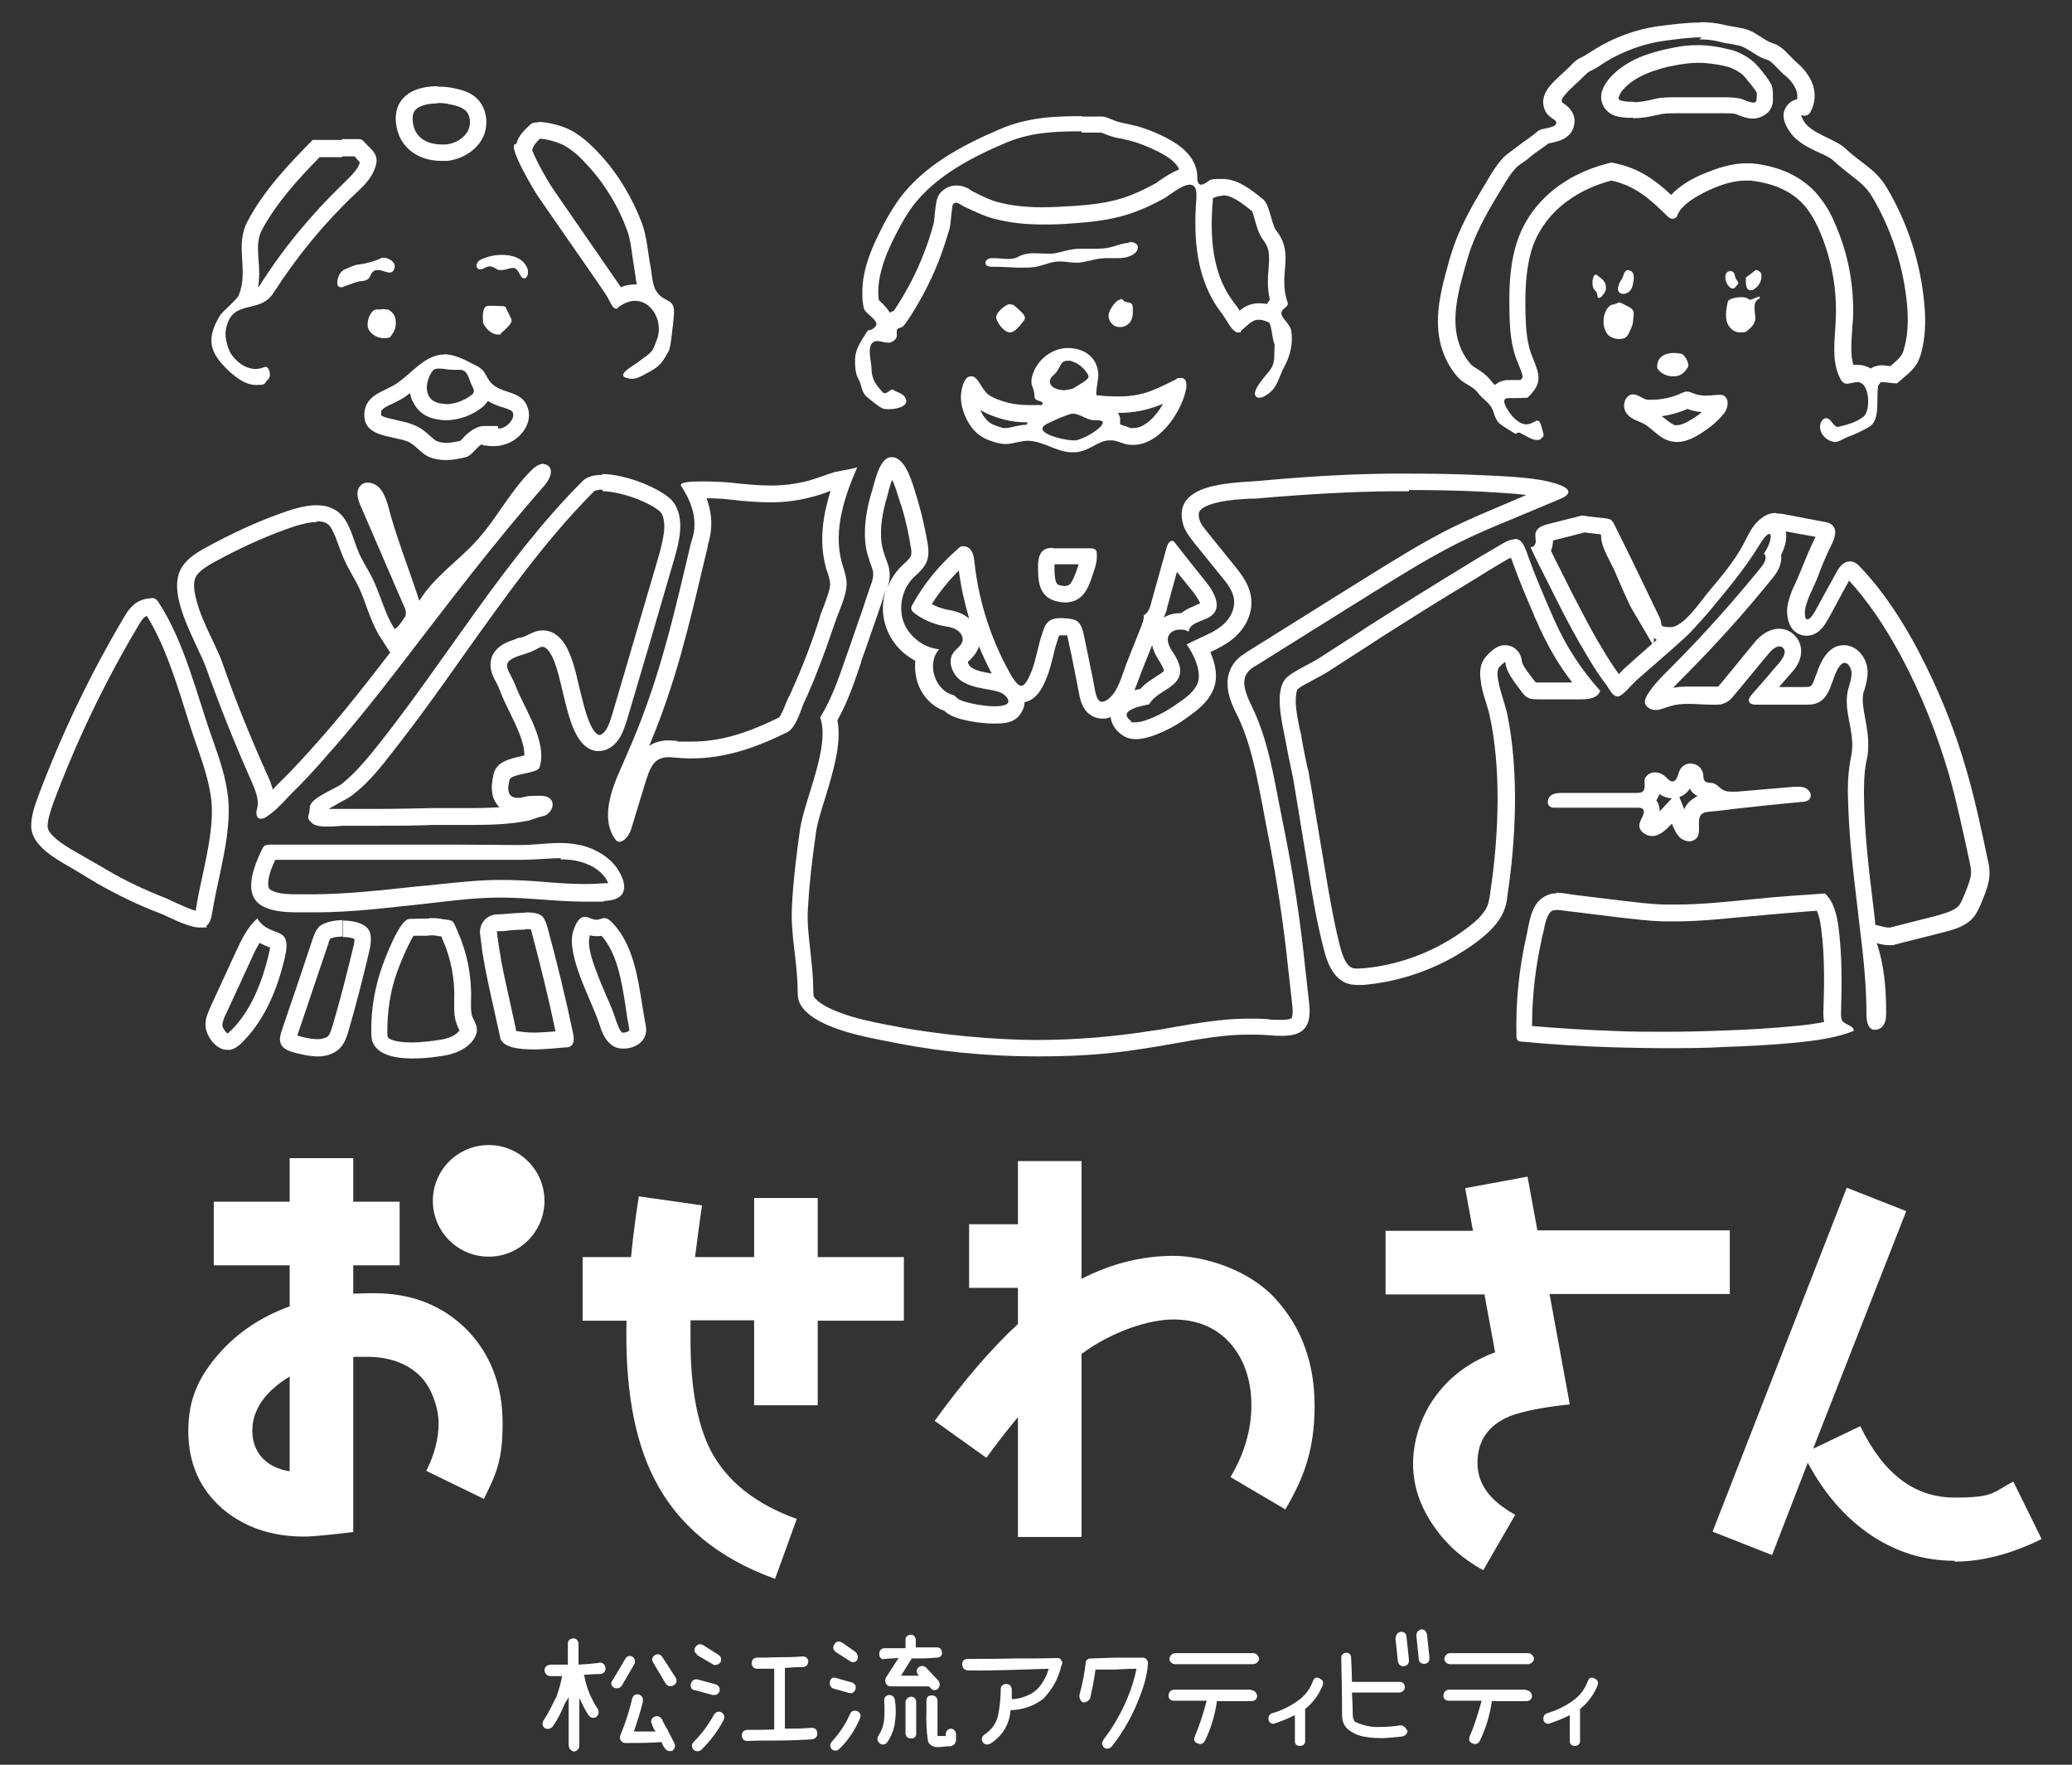
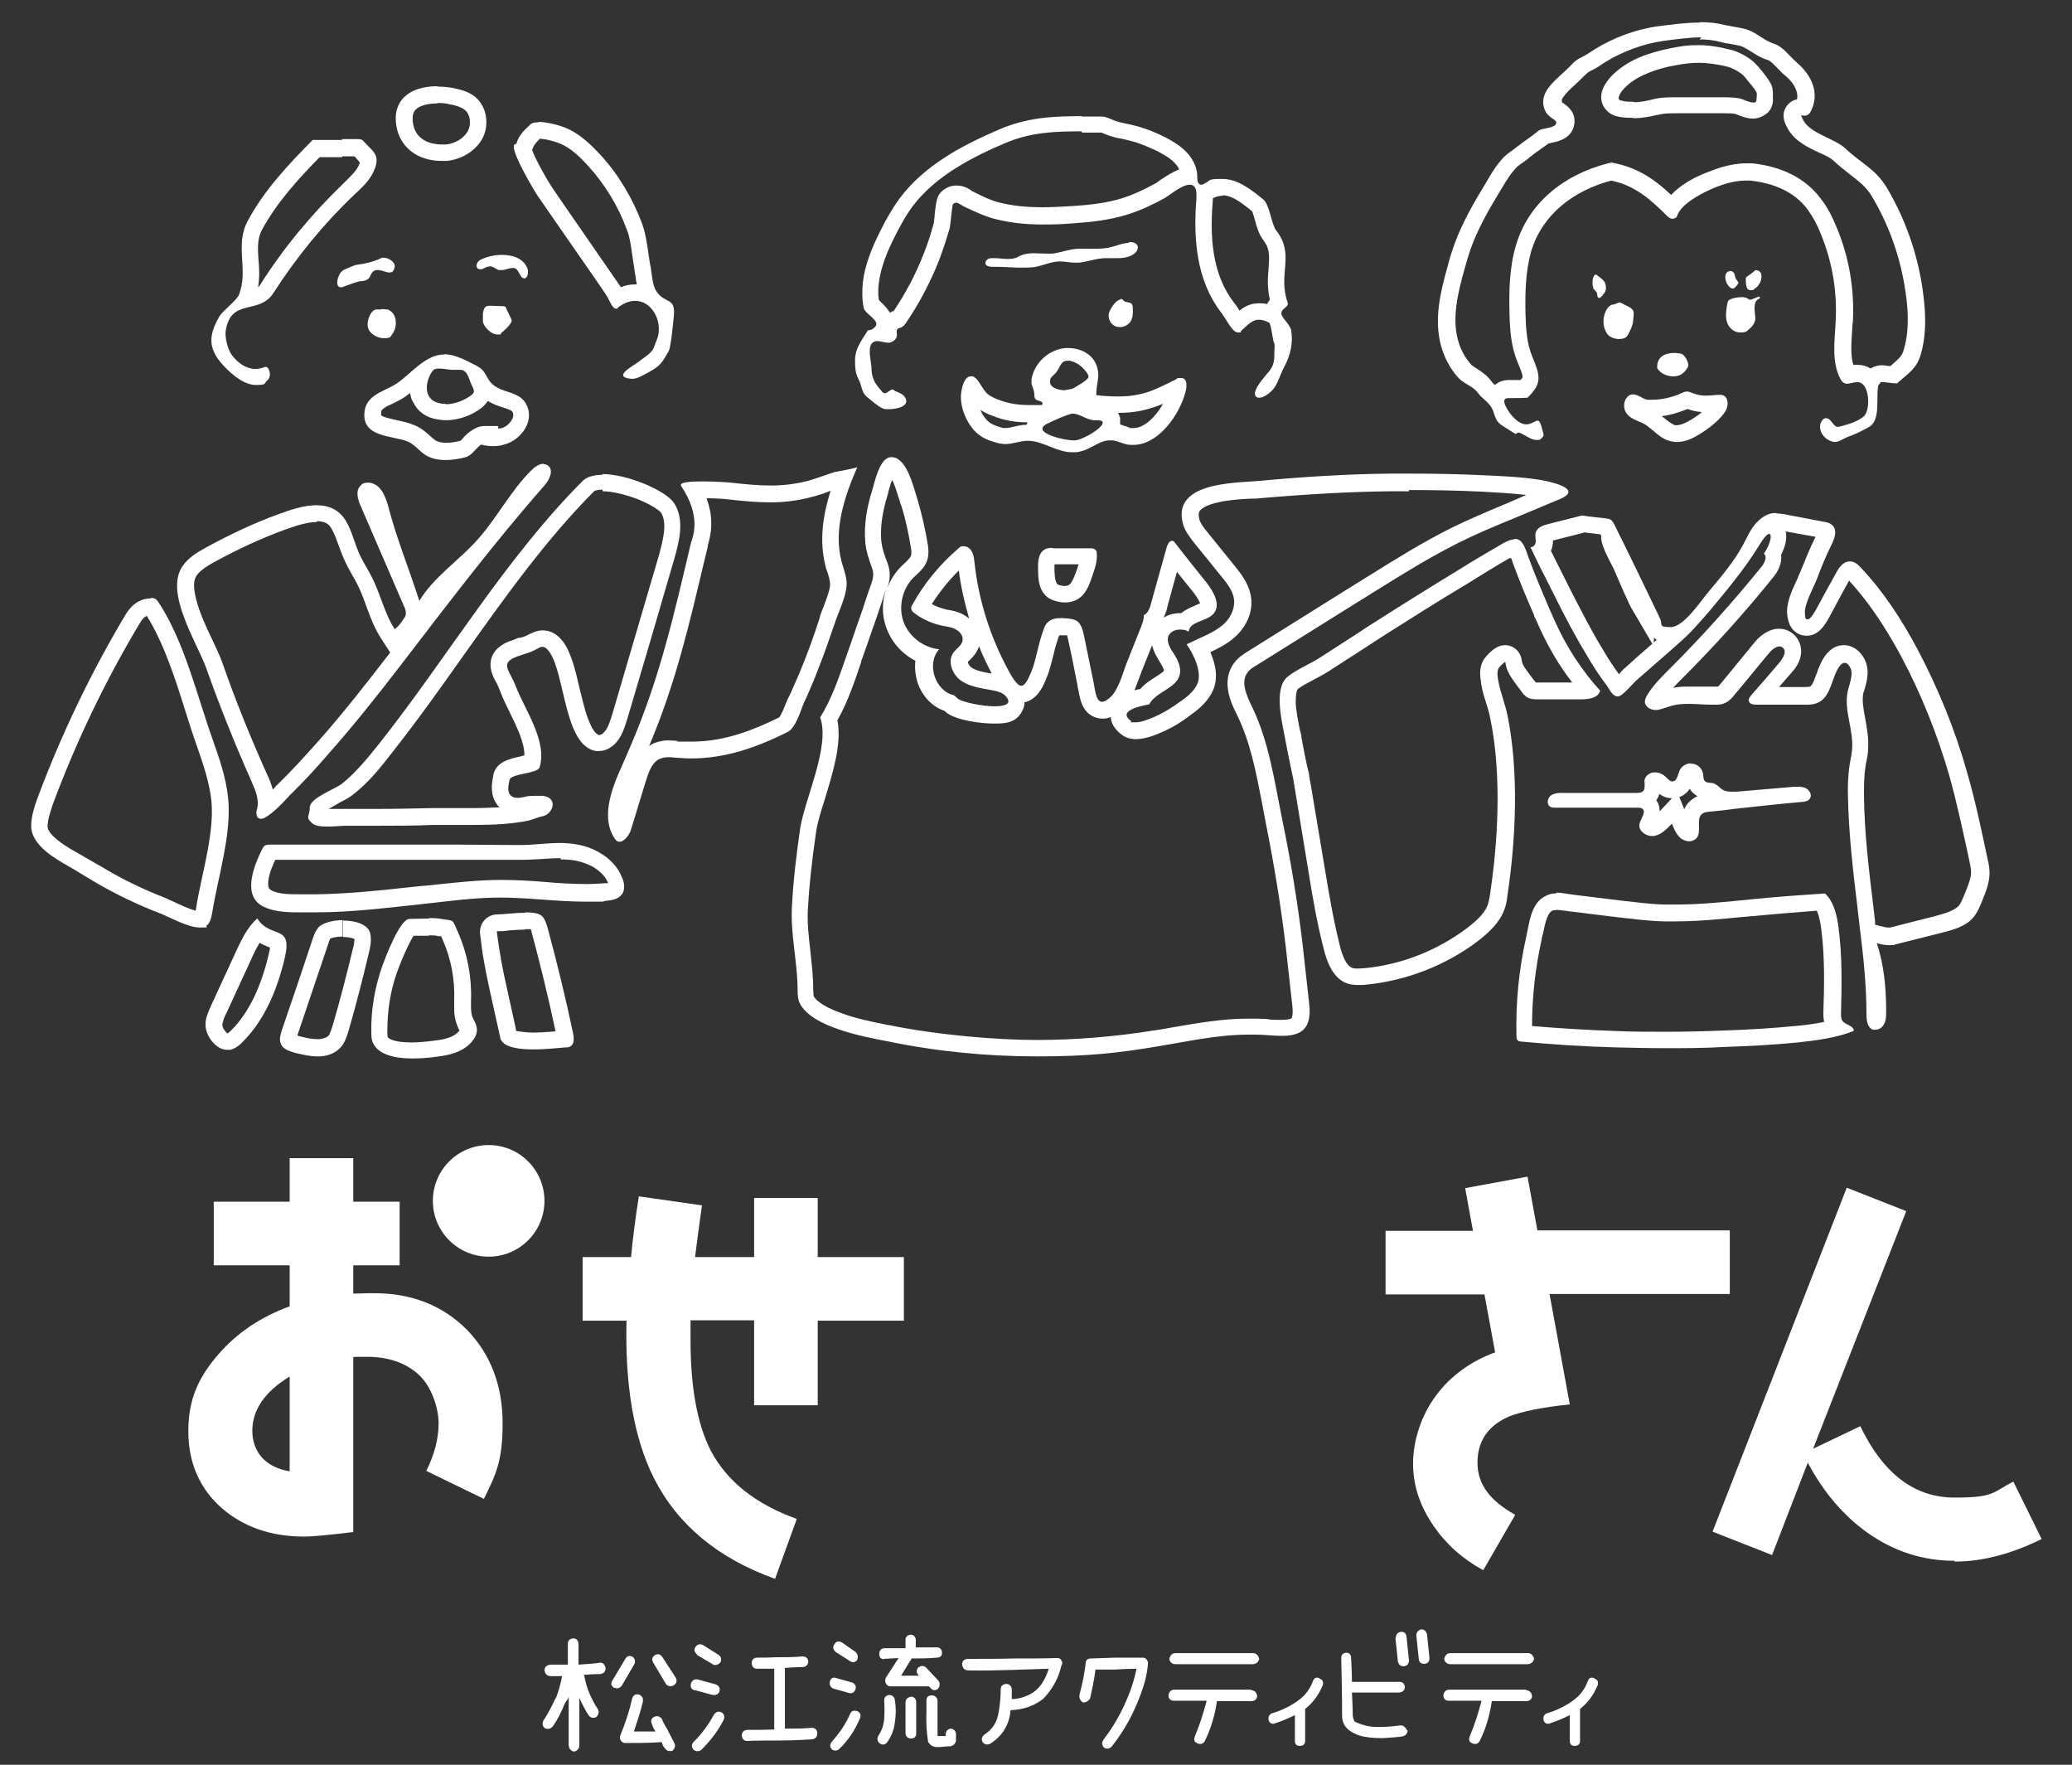
<svg xmlns="http://www.w3.org/2000/svg" id="_レイヤー_1" data-name="レイヤー_1" version="1.1" viewBox="0 0 505 430">
  <rect x="0" y="0" width="505" height="430" fill="#333333" stroke="none" />
  <defs>
    <style>
      .st0 {
        fill: #fff;
      }
    </style>
  </defs>
  <g>
    <path class="st0" d="M414.2,9.6c1.9,0,3.6.2,5,.6.7.2,1.7.4,2.6.5.9.2,2.3.4,2.7.6.7.3,1.4.7,2.2,1.2,1.1.7,2.4,1.6,4.1,2.1.7.2,1.5,1.1,2.4,2,.6.6,1.2,1.3,2,1.9,1.3,1.1,3.2,3.2,2.8,5.7-1.1.2-2.1.9-2.7,1.9-1.3,2.1-.2,4.1.4,5.2,1.7,3.1,4.9,4.6,7.7,5.9,1.4.6,2.8,1.3,3.4,1.9,1.5,1.4,3,2.5,4.2,3.5,2.2,1.7,3.8,2.9,5.2,5.2,4.8,8,7.7,17.1,8.6,26.4.4,4.4.1,8-.8,11-.4,1.5-1.1,2.1-2.9,3.7-.1,0-.2.2-.3.3-.7,0-1.5-.2-2.1-.2-1.2,0-2.2.4-2.8.8-.9-.6-2-.9-3.1-.9-.4,0-.8,0-1.1,0-.7-2.3-.5-5.2-.3-8.2,0-.8.1-1.7.2-2.5.4-7.9-1-15.9-4.1-23.1-1.1-2.7-2.2-4.7-3.6-6.5-3.6-5-9.4-8-16.8-8.8-.5,0-1.1,0-1.6,0-3.8,0-7.5,1.4-10.2,2.5-2.7,1.1-5.9,2.9-8,5.2-3.7-3.5-7.8-6.5-13.6-7.7l-.9-.2-.9.2c-11.3,2.9-19.5,10.1-22.4,19.9-1.7,5.7-1.7,11.5-1.6,16.5.1,3.9.3,8.1,2,12.1.4,1,1.2,2.8,1.2,3.5,0,0,0,.3-.5.8h0s-3,0-3,0c-1.3,0-2.4.5-3.3,1.2-.3-.3-.6-.6-.8-.9-1.1-1.5-2.5-2.4-3.6-3.1-.5-.3-1.1-.7-1.3-.9-1.6-1.8-2.7-3.9-3.3-6.2-1.4-5.3,0-11.3,1.6-17,.5-1.7,1-3.6,1.7-5.5,1.8-4.9,4.6-9.7,7.4-14.3,1.2-2,2.3-3.8,3.7-5.2.3-.3,1-.8,1.6-1.2.4-.3.9-.6,1.3-1,.9-.7,1.6-1.3,2.4-1.8.7-.5,1.5-1.1,2.5-1.8.2,0,.4,0,.6-.1,1.5-.3,5.1-1,5.6-4.6.1-.7.4-3-2.6-5-.1-.1-.4-.2-.4-.3h0c0-.3-.2-.5.2-1.1.6-.9,1.7-2,2.9-3.1.8-.7,1.6-1.5,2.4-2.3.5-.5,1-.9,1.4-1.1,1.1-.5,2.1-1.1,2.9-1.7.3-.2.5-.3.8-.5,4.2-2.6,9.2-4.4,13.9-5.1,3-.4,6.4-.9,9.5-.9M398.2,28.8c2.1,0,4-.4,5.7-.8h.2c1.4-.4,2.7-.4,4.4-.4h11.9c.7,0,2.1,0,2.7.2.9.4,2.6,1.1,4.2,1.1s3.1-1,3.7-1.6c.8-.9,1.2-2.1,1.1-3.3,0,0,0-.1,0-.2,0-.9.1-2-.4-3.2-.6-1.2-1.6-2.5-3.2-4.4l-.3-.3c-1.5-1.8-4.5-3.3-6.1-3.7-3.1-.8-5.6-1.2-8.2-1.2s-3.9.2-6.5.7c-3,.6-5.8,1.4-8.1,2.4-2.7,1.2-4.9,2.7-6.7,4.6-.7.8-1.7,2-2.2,3.7-.4,1.6,0,3.1.9,4.2.9,1.1,2,1.5,2.3,1.6,1.6.5,3,.5,4.2.5h.1s0,0,0,0M414.2,5.5c-3.4,0-7,.5-10.1.9-5.3.7-10.9,2.8-15.4,5.6-1.1.7-2.1,1.4-3.3,2-1,.4-1.9,1.2-2.6,2-3.2,3.3-7.9,6.1-6.4,10.5.8,2.4,3.1,2.5,2.9,3.5-.2,1.3-3.4,1.1-4.4,1.9-2,1.7-3.2,2.3-5.2,3.9-1,.8-2.3,1.6-3.2,2.5-1.7,1.8-3,3.9-4.2,6-2.9,4.8-5.8,9.7-7.7,14.9-.7,1.9-1.3,3.8-1.8,5.8-1.8,6.3-3.3,12.9-1.6,19.2.8,2.9,2.2,5.6,4.2,7.8,1.3,1.5,3.6,2.1,4.7,3.6,1.3,1.8,3.2,2.5,3.9,4.8,1,3.1,1.3,2.7,5.3,5.3,0,0,0,0,.1,0,.2,0,.4-.3.7-.3h0c.4,0,.8.3,1.2.5,1.1.6,2.2,1.3,3.2,1.3s.8-.1,1.2-.4c.2-.2.4-.4.5-.6,0-.3,0-.5-.1-.8-.3-.9-.6-2.9-1.3-2.9s-.2,0-.3,0c-.8.4-1.6.9-2.5.9s-2.1-.5-3.5-2.1c-.6-.7-3.3-4.3-.9-4.3,1.6,0,3.2,0,4.7-.1,3.6-3.5,3.1-5.3,1.2-9.9-1.4-3.3-1.6-7-1.7-10.6-.1-5.1,0-10.3,1.4-15.2,2.7-9,10.4-14.8,19.5-17.2,5.8,1.2,9.6,4.6,13.7,8.7.2.2.5.4.7.5.1,0,.3.1.5.1.4,0,.9-.2,1.1-.5,0,0,0-.2.1-.3,1-2.8,5.4-5.1,8-6.3,2.7-1.2,5.7-2.2,8.6-2.2.4,0,.8,0,1.2,0,5.5.6,10.7,2.6,14,7.1,1.3,1.8,2.3,3.7,3.1,5.7,2.8,6.7,4.1,14.1,3.7,21.4-.2,4.8-1.1,10,1.2,14.2.4.8,1,1.1,1.6,1.1s1.7-.4,2.5-.4c.5,0,1,.2,1.5.7,1.6,1.9,1.4,6.6,0,7.7-1,.7-1.9,1.5-6.1,2.5,0,0-.2,0-.2,0-1.1,0-1.6-2.1-2.8-2.1s0,0-.1,0c-.6,0-1.1.7-1.3,1.3-.5,1.8.8,3.7,2.6,4.3.3.1.7.2.9.2,1.1,0,1.9-.8,3.3-1.3,1.7-.6,3.3-1.4,4.9-2.3,2.9-1.5,1.9-6.4,2.3-9.7,0-.7.3-.6.6-1.2,0,0,.2-.1.5-.1.8,0,2.4.3,3.2.3s.3,0,.4,0c0,0,.2-.2.3-.3,2.5-2.2,4.4-3.3,5.4-6.6,1.2-4,1.3-8.4.9-12.5-.9-9.9-4-19.6-9.1-28.2-2.8-4.7-6.2-5.9-10.1-9.6-2.7-2.5-8.5-3.6-10.3-6.9-.5-1-.6-1.2-.4-1.2s.5.1.8.1,1-.2,1.4-1c2.3-4.4.3-8.8-3.3-11.9-1.9-1.6-3.4-4-5.8-4.7-2.3-.8-3.8-2.4-6.1-3.3-1.3-.5-4.4-.9-5.7-1.2-1.9-.5-3.9-.7-6-.7ZM398.2,24.8h0c-1,0-2.1,0-3.1-.3-.2,0-.3-.1-.5-.3-.2-.2-.1-.5,0-.7.2-.7.7-1.4,1.2-1.9,1.5-1.6,3.3-2.7,5.4-3.6,2.3-1,4.8-1.7,7.2-2.1,2.1-.4,3.9-.6,5.7-.6s4.4.3,7.1,1c1.1.3,3.2,1.4,4,2.4,1.1,1.4,2.5,2.9,2.9,3.8.2.3,0,1.4,0,1.8,0,.5-.3.7-.7.7-.9,0-2.4-.7-2.7-.8-.8-.4-3.3-.5-4.2-.5h0c-4,0-7.9,0-11.9,0-1.9,0-3.5,0-5.3.4-1.6.4-3.3.8-5,.8Z" />
    <path class="st0" d="M368.3,136c.2.4.3.8.4,1.1,1.6,4.4,3.4,8.7,5.2,12.8v.2c.5.9.9,1.9,1.3,2.8,2.2,4.8,4.8,9.3,8,13.4h-8.2c-.2,0-.5,0-.7,0-.1-.2-.3-.4-.4-.5-.3-.4-.6-.8-.9-1.2-.9-1.2-2-2.6-2.1-3.6-.2-2.1-1.9-3.8-4.1-3.8h0c-1.8,0-3,1.2-3.8,1.9-1.2,1.2-1.4,1.7-1.6,2-1,2-.6,4.1-.4,5.4v.2c.3,1.7.8,3.3,1.3,4.9.4,1.2.7,2.3.9,3.4,2.4,11.4,2.4,26.6,0,42.6-.1.9-.3,1.8-.5,2.6-.6,1.9-2.2,3.7-5.1,5.9-7.3,5.5-15.9,8.9-24.9,9.8-.5,0-1.1.1-1.7.1s-1.2,0-1.5-.2c-1.8-.7-2.7-4.4-3-5.6-1.5-6-2.6-12.4-3.6-18.5l-3.3-19.7-.5-2.8c0-.5-.2-1.3-.5-2.4-.4-1.8-.9-4.3-1.4-7.1,0-.6-.2-1.2-.4-1.9-.4-2-.9-4.4-1-6.6,0-2.6.4-3.2.4-3.2.9-.8,2.5-1.6,4-2.4,1.1-.6,2.3-1.2,3.4-1.9l9-5.8c1.4-.9,2.9-1.9,4.3-2.8,6.8-4.3,13.7-8.7,20.6-12.8h0c3.4-2.1,6.9-4.3,10.4-6.3M369.2,131.4c-.7,0-1.7.3-2.9,1-3.6,2.1-7.2,4.2-10.7,6.4-6.9,4.2-13.8,8.5-20.7,12.9-1.5.9-2.9,1.9-4.3,2.8-3,1.9-6,3.9-9,5.8-2.3,1.5-5.8,2.9-7.9,4.7-3.4,3-1.1,11.5-.4,15.4.8,4.4,1.7,8.3,1.9,9.4,1.2,7.5,2.5,15,3.7,22.5,1,6.3,2.1,12.6,3.7,18.8.8,3.3,2.2,7,5.4,8.4,1,.4,2,.5,3.1.5s1.4,0,2.1-.1c9.7-1,19.2-4.7,27-10.6,2.7-2.1,5.4-4.6,6.5-7.8.4-1.1.6-2.2.7-3.3,2.1-13.9,2.8-30.2,0-44-.6-2.8-1.7-5.4-2.2-8.2-.2-.9-.4-2.2,0-3.1,0-.2,1.4-1.6,1.7-1.6h0c.2,2.6,2.2,4.8,3.7,6.9.5.7,1,1.4,1.8,1.8.8.4,1.7.4,2.6.4,3.4,0,6.9,0,10.3,0h0c1.9,0,4.2-.3,4.7-2.1-4.6-5.1-8.3-10.8-11.1-17.1-.4-.9-.8-1.8-1.2-2.7-1.8-4.2-3.6-8.4-5.2-12.8-.9-2.7-1.6-4.4-3.3-4.4Z" />
    <path class="st0" d="M435.3,129.5l3.3.6,3.9.7c0,0,0,.1-.1.2-1.2,2.4-2.3,5.1-3.6,8.3-.2.5-.5,1.1-.8,1.9-1.3,2.7-2.7,5.8-2.4,8.6.5,4.9,4,5.1,4.7,5.1,3.1,0,4.6-2.8,5.8-5h0s2.9-5.4,2.9-5.4l1.6-2.9c0,0,0-.1,0-.2,4.5,4.9,8.6,10.8,12.8,18.6,4.9,9.2,8.8,19,11.7,29,1.9,6.8,3.4,13.9,4.9,20.8.2,1,.4,1.9.4,2.7,0,1.6-.8,3.4-1.5,5.2-.5,1.1-.9,2.3-1.5,3-1.1,1.2-3.2,1.8-5.7,2.5l-5.5,1.4-5.5,1.4c-.1,0-.3,0-.5,0-.6,0-1.3-.2-2.1-.4l-1.1-.3c0-.3,0-.5,0-.8l-.4-3.5c-1.1-8.9-2.2-18.1-2.3-27.1,0-2.4,0-4.9.4-7.3,0-.3.1-.7.2-1.1.2-.9.4-1.9.4-2.9.2-2.7-.3-5.3-.7-7.5-.4-2.2-.8-4.3-.5-6,0-.2.2-.6.3-1,.6-2,1.5-5.1-.2-7.9-1.6-2.6-3.7-3-4.8-3h0c-4.1,0-5.8,4.6-6.5,6.5,0,.3-.2.5-.3.8-.6,1.8-1,2.6-1.5,2.8-.3.1-1.1.1-1.4.1h-.2s-5.8,0-5.8,0h-.1s3.3-3.8,3.3-3.8c3-3.4,2.4-6.9.5-8.8-1-1-2.3-1.6-3.8-1.6-2.8,0-4.9,2.1-5.7,3l-4.1,5-4.1,5c-.3.3-.7.9-1,1.1,0,0-.2,0-.6,0-.4,0-.8,0-1.3,0-.8,0-1.6,0-2.5,0-.9,0-1.9,0-2.9,0-.9,0-2.2,0-3.6.3.6-.7,1.3-1.4,2-2.1l.3-.3c7.8-7.8,15.3-16.1,22.2-24.7.8-1,2.1-3,1.8-5.3.8-1.6,1.6-3.8,1.1-5.8M385.9,129.7l4.2.5,8.5,17.6,2.3,4.7c.8,1.7,1.9,2.8,2.9,3.4l-4.8,4.2-3,2.7c-.4.3-.7.7-1.2,1.2,0,0-.1.2-.2.3-1.4-1.9-2.7-3.9-4.1-6.3-2.7-4.4-5.1-9.2-7.5-13.8h0c0,0-1.6-3.2-1.6-3.2-1.1-2.2-2.3-4.5-3.4-6.8.3-.6.4-1.3.5-2,0-.2,0-.4,0-.5l7.5-1.9M432.8,125c0,0-.1,0-.2,0-1.9,0-3.6,1.3-4.9,2.8-1.2,1.5-2,3.3-2.9,5-2.2,4.1-5.3,7.7-8.3,11.3-1.9,2.2-6.1,8.7-9.3,8.7s-1.9-.6-2.6-2.1c-3.7-7.7-7.4-15.4-11.2-23-.2-.4-.4-.7-.7-1-.4-.3-.9-.3-1.3-.4-1.9-.2-3.9-.4-5.8-.7-2.8.7-5.6,1.4-8.3,2.1-1.2.3-2.6.8-3,2-.2.7,0,1.5,0,2.2,0,.7-.5,1.4-1.1,1.4s-.1,0-.2,0c1.5,3.2,3.1,6.4,4.7,9.5.5,1.1,1.1,2.1,1.6,3.2,2.4,4.8,4.9,9.5,7.7,14.1,1.4,2.4,2.9,4.7,4.6,6.9.7,1,1.4,2.7,2.7,2.7h0c1.1,0,3.6-3.1,4.5-3.9,2.9-2.5,5.8-5.1,8.7-7.6,1.9-1.7,3.8-3.3,5.5-5.2,1.1-1.2,2.2-2.5,3.3-3.7,4.4-5.3,8.9-10.6,12.5-16.5,1.2-2,2-2.7,2.4-2.7.8,0,.3,2.5-1.3,4.8.9.7.2,2.2-.5,3.1-6.9,8.5-14.2,16.7-21.9,24.4-2.2,2.2-4.4,4.3-6,6.9-.3.5-.6,1.1-.6,1.7,0,1.2,1.4,2,2.6,2h0c1.2,0,2.3-.6,3.5-.9,1.5-.5,3-.6,4.6-.6,1.8,0,3.6.2,5.4.2s1,0,1.5,0c.6,0,1.3-.1,1.9-.4,1-.4,1.8-1.3,2.5-2.2,2.8-3.3,5.5-6.7,8.3-10,.6-.8,1.7-1.6,2.5-1.6.3,0,.6.1.9.4.9.9,0,2.3-.7,3.3-2.3,2.7-4.6,5.4-7,8.1-.4.5-.9,1.1-.6,1.7.3.6,1,.7,1.7.7,3.9,0,7.8,0,11.7,0,0,0,.2,0,.2,0,.9,0,1.9,0,2.7-.3,2.7-.9,3.4-3.7,4.3-6.1.4-1.1,1.4-3.8,2.7-3.8.4,0,.9.3,1.3,1.1,1,1.6-.3,4.4-.6,6-.9,4.6,1.5,9.3,1.1,14-.1,1.2-.4,2.5-.6,3.7-.4,2.7-.5,5.4-.4,8.1.2,9.2,1.3,18.4,2.4,27.5.1,1.2.3,2.3.4,3.5.9,7.2,1.7,14.4,1.7,21.7,0,1.5.2,3.3,1.6,3.8.2,0,.4,0,.6,0,.9,0,1.7-.6,2.1-1.4.5-.9.5-2.1.5-3.1,0-5.5-.5-11.4-2.3-16.6,1,.3,2,.5,3.1.5s1,0,1.5-.2c3.7-.9,7.4-1.9,11.1-2.8,2.8-.7,5.9-1.5,7.8-3.7,1-1.2,1.6-2.6,2.2-4.1.9-2.2,1.8-4.4,1.8-6.8,0-1.2-.2-2.3-.5-3.5-1.5-7.1-3-14.2-5-21.1-2.9-10.3-7-20.3-12-29.8-3.8-7.1-8.2-14-13.8-19.9-.7-.8-1.6-1.6-2.6-1.6,0,0-.1,0-.2,0-1.6,0-2.7,1.6-3.4,3-1.5,2.7-3,5.4-4.5,8.2-.6,1.1-1.6,2.9-2.3,2.9s-.6-.4-.7-1.4c-.2-2.3,2.2-6.5,3-8.6,1-2.7,2.1-5.4,3.4-8,.8-1.6,1.6-3.7.3-4.9-.6-.6-1.5-.8-2.3-.9-3.1-.6-6.3-1.2-9.4-1.8-.6-.1-1.3-.2-1.9-.2Z" />
    <path class="st0" d="M146.9,119.7c2.3,0,5.6.8,8.7,2,3.4,1.4,5.1,2.7,5.5,3.2,1.6,2.5.5,6.7-.5,10.4l-11.3,38.5c-.5,1.6-1,3.3-1.8,4.3-.5.7-1.1,1-1.4,1h0c-.9-.1-1.8-1.6-2.3-2.8-1.1-2.4-1.8-5.6-2.6-8.8-1-4.4-2-8.5-4-11.2-1.4-1.8-3-2.7-4.9-2.7h0s0,0,0,0c-1.5,0-2.6.6-3.2.9h-.1c-.6.4-1.4.7-2.2.9h-.4c-.7.3-1.4.6-2.1.8-.8.3-3.4,1.3-4.4,3.8-.9,2.5.1,4.6,1,6.2.4.7.7,1.4,1,2.2.6,1.7,1.5,3.4,2.4,5.3,1.7,3.5,3.6,7.4,3.5,10.4-.3,0-.6.1-.9.2-2.7.6-6.1,1.3-6.7,4.7v.2c-.3,1.3-.9,4.5,1,6.9.1.2.3.4.6.6-2.1.1-4.2.2-6.3.2s-2.1,0-3.1,0c-1,0-2.1,0-3.1,0-1.5,0-2.7,0-3.8,0-4.5.1-9.1.2-13.6.2s-5.1,0-7.6,0c0,0-.1,0-.2,0-.5,0-1.2,0-1.8,0-.7,0-1.5,0-2.2,0,.8-.5,2-1.1,2.6-1.5,1.2-.6,2.3-1.2,3.1-1.8,4.1-3.1,7.2-7.1,9.9-10.6,6-7.6,11.7-15.6,17.2-23.4,9.9-13.9,20.1-28.3,32-40.2.2,0,.7-.3,1.9-.3M146.9,115.7c-2,0-3.7.4-4.8,1.4-18.9,18.9-33,43-49.6,64-2.8,3.5-5.7,7.1-9.2,9.9-1.7,1.3-7.7,3.4-7.8,5.7,0,2.3-1.2,2.3.6,3.9.8.7,2.3.8,3.9.8s3.1-.2,4.1-.2c0,0,0,0,.1,0,2.6,0,5.1,0,7.7,0,4.6,0,9.2,0,13.7-.2,1.2,0,2.4,0,3.7,0,2,0,4.1,0,6.2,0,4.6,0,9.3-.2,13.5-1.1.7-.2,2.5-.9,3.2-1,2.6-.5,4-4.6,0-5-.2,0-.5,0-1,0-1,0-2.5,0-3,.2-.8.2-1.5.3-2,.3-3.1,0-2.3-3.1-2-4.4.3-1.5,6.8-1.5,7.3-3,2-6.3-3.6-14.1-5.8-19.8-1.5-3.9-3.9-5.5,0-7.1.7-.3,1.5-.5,2.3-.8,1-.3,2-.7,2.9-1.2.4-.2.8-.5,1.3-.5h0c.7,0,1.2.6,1.6,1.1,4,5.3,3.6,23.1,11.5,24.3.2,0,.4,0,.7,0,1.8,0,3.5-1.1,4.6-2.6,1.2-1.6,1.8-3.7,2.4-5.6,3.8-12.8,7.6-25.7,11.3-38.5,1.3-4.5,2.6-9.7,0-13.7-1.9-3-11.3-7.1-17.6-7.1Z" />
    <path class="st0" d="M77.2,127c2.2,0,3.1.8,3.7,2,.6,1.1,1.1,2.4,1.6,3.8.4,1,.7,2,1.2,3.1.7,1.6,1.5,3.1,2.3,4.5.3.5.6,1,.9,1.6.9,1.7,1.6,3.5,2.3,5.5,1,2.7,2,5.5,3.7,8.1l2.2,3.4c-.1.2-.3.4-.4.5-5,6.5-10.9,14.1-17.3,21.3-3.3,3.7-6.4,7.1-9.6,10.2-.1.1-.3.3-.6.6-.2.2-.4.5-.7.8-.4-1.4-.9-2.7-1.4-3.7-4-8.9-7.7-18-10.9-27.2-.6-1.7-1.5-3.6-2.5-5.7-1.5-3.1-3.1-6.6-3.9-9.8-.7-2.8-.7-4.7.2-5.9,1-1.3,2.8-2.4,4.5-3.3,5.5-3,11.3-5.7,17.1-7.8,2.5-.9,5.3-1.8,7.6-1.8M132.5,113c-1,0-2.1.7-2.9,1.5-5.2,5.1-8.5,11.8-13.4,17.2-4.5,5-10.5,8.9-14,14.7-2.5-7.8-5.7-15.6-7.7-23.5-.5-1.5-1.1-3.2-2.3-4.3-.7-.6-1.6-1-2.5-1s-1.4.2-1.9.8c-1.2,1.3-.6,3.4.2,5.1,3.5,8.1,7,16.2,10.5,24.3.3.6.5,1.2.4,1.9,0,.4-.3.8-.6,1.2-.6.9-1.2,1.8-2.1,2.4-2.6-4-3.6-9.1-5.9-13.3-1-1.9-2.2-3.7-3-5.7-1-2.4-1.6-5-2.9-7.2-1.7-3-4.4-4-7.3-4s-6.3,1.1-9,2.1c-6.1,2.2-12,5-17.7,8.1-2.2,1.2-4.4,2.5-5.8,4.5-4.7,6.4,3.4,18.7,5.7,25.1,3.3,9.3,7,18.5,11,27.5.9,2.1,1.9,4.3,1.4,6.5-.1.5-.3.9-.2,1.4.1.9.5,1.2,1.1,1.2s1.1-.3,1.8-.8c2.1-1.4,4.8-4.5,5.2-4.9,3.4-3.3,6.6-6.8,9.7-10.4,6.1-6.9,11.9-14.2,17.5-21.5,11.3-14.7,22.5-29.5,34.8-43.5,1.3-1.4,2.5-3.9.9-5-.3-.2-.7-.3-1-.3Z" />
    <path class="st0" d="M263.7,32.3c.9,0,1.8,0,2.7,0,.6,0,1.3,0,1.9,0,.3,0,.8.3,1.1.4.7.3,1.4.5,2.1.7.6.2,1.3.3,1.9.4,1.3.3,2.6.6,3.8,1,1.7.6,3.4,1.3,5,2.1,1.3.7,3,1.6,4.1,2.8.5.5.9,1.1,1.1,1.6-1.6.6-3.2,1.6-4.8,2.7-.3.2-.7.5-.8.6-3.3,1.8-5.8,2.9-8.3,3.7-3.6,1.1-7.4,1.6-12,1.9-3.1.2-5.4.3-7.5.3-4.1,0-7.5-.4-10.6-1.2-2-.5-3.8-1.4-5.8-2.4l-.6-.3c0,0-.2-.1-.3-.2-.7-.5-1.9-1.2-3.6-1.2-1.2,0-2.3.4-3.3,1.2-1.5,1.2-1.6,2.5-2,5.9,0,.7-.2,1.7-.2,2-.7,2.6-1.5,5.1-2.5,7.6-1.9,4.9-4.4,9.6-7.3,13.9-.3,0-.6.2-.9.4-.5-.8-1.2-1.7-2.3-2.7-.1-.1-.3-.3-.4-.4-.2-1.2-.2-2.6,0-4.2.5-4,2.2-7.9,3.7-10.9,1.1-2.2,2.6-5.1,4.5-7.7,5.7-7.6,15-12.2,22.5-15.4,6.3-2.7,12.2-2.9,18.7-2.9h0M298.1,47.6c2.1,0,4.4,1.7,7.1,3.9.2.5.5,1.6.7,2.3.5,1.8,1,3.4,2,4.7,1.6,2.1,1.5,3.7,1.3,6.8-.2,2.2-.4,4.8.3,7.7-.2.3-.5.7-.7,1.1-.7-.2-1.3-.2-2-.2-2,0-3.5.8-4.7,1.8-.4-.7-.8-1.3-1.3-1.9-4.5-5.8-6.2-13.7-5.2-25h0c0-.2,0-.3,0-.5h0s0,0,0,0c.8-.4,1.6-.6,2.3-.6M263.7,28.3c-7,0-13.4.3-20.3,3.3-9.1,3.9-18.2,8.8-24.1,16.7-1.9,2.6-3.5,5.4-4.9,8.3-1.9,3.8-3.6,7.9-4.1,12.2-.2,2.1-.2,4.2.2,6.2.3,1.5,4,3.1,2.9,4.5-.3.4-.6.6-1,.8-1,.4-.6-.2-1.2.7-1.3,2.1-2.7,3.9-2.8,6.5,0,1.6,0,3.4.8,4.8.9,1.6.7,3.3,2.1,4.4,1.2,1,2.4,2.1,3.8,2.8.3.2.9.2,1.6.2,2.2,0,5.3-.9,3.8-3-.4-.6-1.1-.9-1.8-1.2-.3-.1-.6-.2-.9-.5,0,0-.2-.1-.3-.1-.5,0-1.2.9-1.8.9s-.1,0-.2,0c-.3-.1-.5-.3-.7-.6-.7-.8-1.5-1.7-1.9-2.8-.4-.9-.5-1.9-.5-2.9-.1-1.6-1.1-5.1.4-6.1.3-.2.7-.3,1-.3.8,0,1.8.4,2.6.4s.3,0,.4,0c.9-.2,1.8-.9,1.8-1.8,0-.6-.2-1.2.2-1.6.3-.2.7-.2,1-.4.4-.2.7-.6,1-1,3.2-4.7,5.9-9.8,8-15.1,1-2.6,1.9-5.4,2.7-8.1.2-.9.5-5.5.8-5.8.2-.2.5-.3.7-.3.7,0,1.4.7,2.1,1,2.4,1.1,4.6,2.2,7.2,2.9,3.8,1,7.7,1.4,11.7,1.4s5.2-.1,7.8-.3c4.3-.3,8.7-.8,12.9-2.1,3.2-1,6.2-2.4,9.1-4,1.1-.6,4.2-3.3,6.2-3.3.5,0,.9.2,1.2.6.5.8.4,1.8.4,2.7-.8,9.9,0,20,6,27.8,1.2,1.5,2.7,4.9,4.1,4.9s.5,0,.7-.3c1.8-1.6,2.8-2.8,4.4-2.8.7,0,1.5.2,2.5.7.5.2.9,4.4,1.2,4.9.3.4.1,1.6.1,2.1,0,2,0,3.3-1.3,4.9-.7.9-5.2,5.6-2.7,6.4.1,0,.3,0,.4,0,.6,0,1.1-.3,1.6-.6,2.9-1.8,2.9-4.2,4.5-7.1,1.4-2.6,2.1-5.7,1.6-8.7-.3-1.5-2.4-3.1-2.4-4.1,0-1.4,2-1.5,1.5-2.8-2.4-6.8,1.9-11.6-2.8-17.5-1.1-1.5-1.6-6.3-3.1-7.5-3.2-2.6-6.3-5-10-5s-2.7.3-4.1,1c-.3.2-.7.4-1,.4s-.2,0-.2,0c-.8-.2-.8-1.3-.8-2.1,0-2.1-1.1-4.2-2.5-5.7-1.5-1.6-3.3-2.7-5.2-3.7-1.8-.9-3.6-1.7-5.5-2.3-2-.7-4-1-6-1.5-1.2-.3-2.9-1.3-4-1.3-1.6,0-3.2,0-4.8,0Z" />
    <path class="st0" d="M379.3,221.7c.5,0,1.2.1,2,.2.5,0,1.1.2,1.6.2l7.3.9,4.1.5c3.6.4,7.3.9,11.1,1,1,0,2.1,0,3.1,0,5.6,0,11.2-.6,16.5-1.1.8,0,1.6-.2,2.5-.2,5.1-.5,10.2-.9,15.3-1.3.6,1.3.9,3,1.1,4.6.9,6.9.7,14.1.5,20.3,0,.5,0,1.3.2,2.2-2.4.5-4.8.8-7.1,1-5.2.5-11,.9-17.6,1.1-4.8.2-9.6.3-14.2.3s-8.2,0-12.2-.2c-6.3-.2-12.9-.6-20.1-1.2,0-7,.8-14.1,2.3-20.9.1-.6.2-1.2.4-1.7.4-2.1.9-4.4,1.9-5.3.3-.2.5-.3.6-.3.1,0,.3,0,.5,0M379.3,217.7c-.6,0-1.1,0-1.6.2-.7.2-1.4.6-2.1,1.1-2.6,2.2-2.9,6.1-3.6,9.2-1.8,7.9-2.6,16.1-2.4,24.2,0,.4,0,.8.3,1.1.2.2.6.3,1,.3,7.5.7,15.1,1.2,22.7,1.4,4.1.1,8.2.2,12.3.2s9.6,0,14.4-.3c6-.2,11.9-.5,17.9-1.1,4.6-.5,9.3-1.1,13.6-2.8.1-1.3-2-1.4-2.8-2.5-.3-.5-.3-1.2-.3-1.8.2-7,.3-14-.6-20.9-.4-3-1.1-6.2-3.3-8.3-5.9.4-11.8.8-17.6,1.4-6.2.6-12.4,1.3-18.6,1.3s-2,0-3,0c-3.6-.1-7.2-.6-10.8-1-3.8-.5-7.6-.9-11.4-1.4-1.5-.2-2.8-.5-4.1-.5Z" />
    <path class="st0" d="M35.8,150.1c4.1,6.6,6.8,14.9,9.3,22.9.9,2.9,1.9,6,2.9,8.8,1.6,4.6,3,8.8,3.5,13.1.6,5.6-.8,12.3-2.2,18.7-.6,2.7-1.2,5.6-1.6,8.3-1.6-.4-3.9-1.5-5.2-2.1-.8-.4-1.6-.7-2.2-1-5.1-2-10-4.3-14.7-7.1-.7-.4-1.3-.8-1.9-1.1-1.1-.6-2.2-1.3-3.3-1.9-.4-.3-.9-.5-1.4-.8-2.5-1.4-6.2-3.6-7.2-5.7-.1-.3-.2-.5-.2-.8,0-1.6.6-3.4,1.3-5.5,5.7-15.3,12.8-30.1,21.2-44.1.6-1,1.1-1.5,1.6-1.7M36.8,145.8c-.1,0-.2,0-.3,0-2.7.2-4.4,1.6-5.8,3.8-8.5,14.2-15.7,29.2-21.5,44.7-.8,2.2-1.6,4.6-1.6,7,0,.8.2,1.6.5,2.3,1.7,3.9,7,6.5,10.2,8.4,1.1.7,2.2,1.3,3.3,2,.7.4,1.3.8,2,1.2,4.9,2.8,10,5.3,15.3,7.3,1.9.7,6.8,3.5,9.8,3.5s1.2-.1,1.6-.4c.9-.7,1.2-1.9,1.4-3.1,1.4-8.8,4.8-19.2,3.9-28.1-.5-4.8-2.1-9.5-3.7-14-3.9-10.9-6.9-24-13.3-33.7-.2-.3-.4-.5-.6-.7-.3-.2-.7-.3-1.1-.3Z" />
    <path class="st0" d="M136.6,209.4c1.4,0,2.6.1,3.7.3,1.5.3,2.9.8,4.2,1.5,1.2.7,2.9,2,3.7,3.9,0,0,0,0,0,.1-.2,0-.4,0-.7,0-1.4.1-2.9.2-4.6.2-3.3,0-6.6-.2-10.1-.5-3.5-.3-7.1-.5-10.7-.5h-.1c-5.2,0-10.4.6-15.4,1.1-1.4.2-2.8.3-4.1.4-1.3.1-2.5.3-3.8.4-7.1.8-14.5,1.5-21.6,1.6-.6,0-1.2,0-1.9,0-.8,0-1.6,0-2.5,0-2,0-4.9,0-6.6-1-.4-.2-.9-.5-.7-2.3.2-1.8,1.1-3.9,1.7-5.1.5,0,1,0,1.4,0,2,0,4,0,6.1,0,2,0,4,0,6,0,7.5,0,14.9,0,22.4,0h8.7c2.8,0,5.7,0,8.5,0,2.1,0,4.3,0,6.5,0h.2c1.8,0,3.5-.1,5.2-.2,1.6-.1,3.1-.2,4.6-.2h0M136.6,205.4c-3.3,0-6.6.5-9.8.5s-.1,0-.2,0c-5,0-10-.1-15-.1-10.4,0-20.7,0-31.1,0s-8.1,0-12.1,0-1.6,0-2.5,0h0c-.4,0-.9,0-1.3.2-.4.2-.6.7-.8,1.1-1.9,3.9-4.9,11.2.4,13.8,2.3,1.2,5.5,1.4,8.4,1.4s3.1,0,4.4,0c8.7,0,17.2-1.1,25.8-2,6.4-.7,12.7-1.6,19.1-1.6,0,0,0,0,0,0,6.9,0,13.9,1,20.8,1s3.3,0,4.9-.2c1.5-.1,3.1-.4,4-1.6.8-1.2.6-2.8,0-4.1-1-2.6-3-4.6-5.4-6-1.7-1-3.6-1.7-5.4-2-1.5-.3-3-.4-4.5-.4Z" />
    <path class="st0" d="M131.4,33.8c1.5,0,4,.7,4.9,1.1,2.9,1.1,5.5,3.8,7.2,5.7,4,4.4,7.2,9.7,9.3,15.4.7,1.8,1,3.9,1.3,6.2.2,1.3.4,2.6.6,3.9,0,.3.1.8.2,1.2,0,.6.2,1.3.3,2-.1,0-.3,0-.4,0-1.2,0-2.4.2-3.5.7,0-.2-.2-.3-.3-.5l-9.4-13.6-4.5-6.5-2.6-3.8c-1.2-1.8-3.9-6.6-4.8-9,0-.2.2-.4.2-.6.2-.6.7-1.2,1.6-2.1M131.3,29.8c-.9,0-1.6.1-2,.5-1.5,1.4-2.9,2.7-3.4,4.6,0,0-.1.2-.2.2-2.4,0,5,12.2,5.4,12.7,2.4,3.5,4.8,6.9,7.2,10.4,3.1,4.5,6.3,9,9.4,13.6.7,1,1.5,3.4,2.4,3.4s.3,0,.4-.2c1.6-1.2,3-1.7,4.3-1.7,3.9,0,6.5,4.5,5.6,8.5,0,.3-1,2.7-1.1,3-.6,1.4-2.4,2.3-3.6,3.3-1.4,1.1-6.6,3.7-1.9,4.2.1,0,.2,0,.3,0,.9,0,1.7-.4,2.5-.8,3.9-2.1,4.3-2.2,6.4-6,.5-.9,1.1-7.1,1.2-8.2.6-5.1-2.1-3.1-4.2-6.3-1-1.4-1.1-4.1-1.4-5.8-.7-3.5-.9-7.4-2.1-10.7-2.3-6.1-5.7-11.9-10.1-16.7-2.4-2.6-5.3-5.4-8.7-6.7-1.1-.5-4.3-1.4-6.5-1.4Z" />
    <path class="st0" d="M83.4,38.1c1.1,0,2,0,3,0,.3.3.5.5.7.8.2.2.5.5.6.7,0,.2-.2.4-.3.8-.7,1.4-2,2.6-3.4,4l-.3.3c-7.7,7.4-14.6,15.7-20.3,24.7-.1.2-.3.4-.5.6.4-2.4.3-4.6.1-6.7-.2-2.9-.3-5.2.9-7.4,3.6-6.6,8.8-12.3,14-17.6,1.8,0,3.7,0,5.5,0M83.4,34.1c-2.4,0-4.8,0-7.2,0-5.9,6-11.8,12.2-15.8,19.7-3.3,6,.3,12-2.2,18.1-.5,1.2-3.9,3.9-4.6,5-2.8,4.7-3,8,.8,12.1,2.2,2.4,5.2,4.8,7.9,4.8s2-.3,2.8-1.1c.3-.2.5-.5.6-.9.3-.8-.2-2.4-.9-2.4s-.1,0-.2,0c-.8.3-1.6.5-2.3.5-2.3,0-4.3-1.4-5.8-3.4-1-1.3-1.7-4.3-1.5-5.8,1.2-8.3,8.2-3.8,11.7-9.4,5.6-8.7,12.2-16.8,19.7-23.9,1.7-1.6,3.6-3.3,4.6-5.5,2-4.2-.2-5-2.3-7.4-.3-.4-.7-.6-1.3-.6-1.4,0-2.7,0-4.1,0Z" />
    <path class="st0" d="M283.4,98.5c-1.8,3.2-4.6,5.8-7.1,5.8s-.6,0-.9-.1c-.3,0-.6-.2-.9-.3-.5-.1-1-.3-1.5-.5,0-.5,0-1,0-1.5,0-.2-.2-.7-.5-1.3,0,0,.1,0,.2,0,2,0,3.7-.2,5.3-.5,1.5-.3,3-.8,3.9-1.1.5-.2,1-.4,1.6-.6M239,99.9c.9.6,1.8,1,2.6,1.3,3.4,1.4,6.3,1.7,8.8,1.7,0,.2-.1.4-.2.6-1.3,0-2.3.3-3.3.5-.7.2-1.4.3-1.9.3s-.4,0-.5,0c-2.8-.8-3.6-1.3-4.6-2.7-.4-.5-.7-1.1-.9-1.6M260.4,84.8c-.2,0-.3,0-.5,0-4.1.2-7.9,3.6-8.5,7.7,0,.3,0,.7,0,1,.3,1.1.7,1.6.7,2.8,0,1.5,1,1.1,1.9,1.7,0,0,.1.2.1.2,0,.2-.1.4-.2.5-1,0-2,0-2.9,0-2.7,0-5.1-.3-7.9-1.4-1-.4-2.1-.9-2.8-1.7-.8-.9-1.3-2-2-2.9-.3-.4-.7-.8-1.2-1-.2,0-.3,0-.5,0-1.9,0-2.5,4.1-2.4,5.4.1,2.3,1,4.7,2.3,6.6,1.8,2.6,3.8,3.5,6.9,4.3.5.1,1.1.2,1.6.2,1.9,0,3.6-.8,5.5-.8h0c3.7,0,7,2.8,10.8,2.8h0c.7,0,1.4,0,2-.2,1.9-.4,3.4-1.6,5.2-2.3.7-.3,1.4-.4,2.1-.4s.2,0,.3,0c1.2,0,2.2.6,3.4.9.6.2,1.3.2,1.9.2,6.2,0,11.3-7.4,12.7-12.8.5-1.7.4-3.5-1-3.5s-.8.1-1.4.4c-2,1-4,2-6.1,2.8-1.1.4-2.2.7-3.3.9-1.5.3-3,.4-4.6.4s-3.5-.1-5.2-.3c-.4,0,.4-4.2.4-4.7,0-1.8-.6-3.5-1.8-4.7-1.4-1.4-3.5-2.1-5.5-2.1ZM259.7,95.1c-2,0-4.3-.8-3.7-2.7.2-.6.7-.9,1.1-1.3,1.3-1.3,1.3-3.2,3-3.2s.6,0,1,.1c1.6.4,3,1.6,3.9,3,.2.3.3.5.3.8,0,.8-2.8,2.2-3.5,2.7-.2.1-.5.3-.8.3-.4.1-.9.2-1.4.2ZM261.7,107.3c-2.6,0-10.7-2-6.4-4.1,1.7-.8,4-1.9,5.9-2.4.1,0,.3,0,.4,0,1.5,0,3.4,1.6,5.2,1.6s.1,0,.2,0c.2,0,.4,0,.5,0,3.2,0-.3,2.9-3.3,4.2-.9.4-1.7.7-2.2.7,0,0-.2,0-.3,0Z" />
    <path class="st0" d="M104.6,227.9c.9,0,1.6,0,2.2.2.3,0,.6,0,.8.1,0,.2.2.5.3.8,2,4.5,3,9.6,2.8,14.8,0,.1,0,.3,0,.4,0,1.4-.1,3.2.5,5,.2.6.4,1.1.6,1.5,0,.1.1.3.2.4,0,0,0,.1-.2.2-.9,1.1-2.6,1.8-4.8,2.1-1.4.2-4.1.6-6.7.6-4.2,0-5.6-.9-5.8-1.3,0-.1-.1-.4-.1-1.3,0-5,.7-9.9,2.4-14.6,1.5-4.1,3.1-7.4,4-8.8.5,0,.9,0,1.4,0,.8,0,1.5,0,2.2,0M104.6,223.8c-1.6,0-3.2.1-4.6.1s-.1,0-.2,0h0c-2.4,0-6,9.8-6.6,11.4-1.8,5.1-2.8,10.6-2.7,16,0,1,0,2.1.5,3,1.4,2.8,5.5,3.6,9.4,3.6s5.6-.4,7.3-.6c2.8-.4,5.6-1.4,7.4-3.6.7-.9,1.3-2,1.1-3.2-.1-1-.7-1.9-1.1-2.8-.4-1.3-.3-2.6-.3-4,.2-5.7-.9-11.4-3.2-16.6-1.4-3.2-.8-2.7-4.1-3.2-.9-.2-1.9-.2-2.9-.2Z" />
    <path class="st0" d="M100,96c.1.7.3,1.4.7,2,1.1,2.3,3.2,3.8,6,4.2.6.1,1.3.2,1.9.2,3.2,0,6.6-1.2,9.1-3.3.3-.3.8-.8,1.2-1.4,1.3.8,2.7,1.3,3.8,1.6,1.8.6,2.1.8,2.3,1.2,0,.2.3.8-.2,1.7-.6,1.1-1.7,2-2.9,2.2-.2,0-.3,0-.5,0v-.6h-3.4c-.9,0-1.7.3-2.4.7-1.3.7-2.2,1.6-2.8,2.3-.2.2-.4.5-.6.6-1.2.3-2.4.5-3.4.5s-1.9-.2-2.5-.5c-.4-.2-.9-.7-1.5-1.2-1-.9-2.1-1.9-3.8-2.6-1.4-.6-2.8-.9-4.2-1.2-1.2-.3-3.4-.7-3.9-1.2,0,0,0-.3,0-.9,0-.1,0-.3.5-.7.6-.5,1.5-.9,2.4-1.3,1-.5,2-1,2.9-1.6.4-.3.8-.6,1.2-.9M108.4,86.4c-.3,0-.5,0-.8,0-4.4.5-7.3,4.6-11,7.1-1.7,1.1-3.9,1.8-5.6,3.1-1,.8-1.8,1.8-2.1,3.3-1.1,6.8,6.6,6.1,10.5,7.7,1.9.8,3.2,2.9,5.1,3.7,1.3.6,2.8.8,4.2.8s3.3-.3,4.8-.7c1.7-.5,2.5-2.4,4-3.2,0,0,0,0,0,0,0-.1.3-.2.3-.2s0,0-.3.2c-.1.1,0,.3.4.3.7.1,1.4.2,2.1.2s1.7,0,2.6-.3c4-.9,7.6-5.3,5.9-9.4-1.6-4-6.3-2.9-8.9-5.8-.7-.8-1.1-1.9-1.8-2.8-.7-.8-1.6-1.3-2.5-1.7-2.3-1.2-4.7-2.4-7.2-2.4ZM108.6,98.4c-.4,0-.8,0-1.2-.1-3.8-.6-4-4.2-2.5-7.1.2-.4.5-.8.8-1.1.3-.2.8-.3,1.3-.3,1.1,0,2.4.3,3.1.3,0,0,.1,0,.2,0,.5,0,1,0,1.5,0s.8,0,1.2.2c1.2.7,1.4,2.5,2,3.6.3.7.9,1.5.1,2.2-1.7,1.4-4.2,2.4-6.5,2.4Z" />
    <path class="st0" d="M128,226.4c.6,0,1.1,0,1.4,0,0,.3.2.6.2.8,2.1,7.9,4.1,16,5.8,24.1-1.6.1-3.5.3-5.4.3s-3.6-.3-4.2-.4l-.2-1.1-2-9.1c-.5-2.2-1-4.5-1.4-6.7-.4-2.4-.8-4.8-1.1-7.2,0-.1,0-.2,0-.2,0,0,0,0,.2,0h0c.8,0,1.7,0,2.8-.2,1.2-.1,2.7-.2,3.9-.2M128,222.4c-2.5,0-5.3.4-6.7.4h0s0,0,0,0c-2.7,0-4.5,2.2-4.3,4.7.3,2.5.6,5,1.1,7.5.4,2.3.9,4.6,1.4,6.9.8,3.6,1.6,7.2,2.4,10.8,0,.3.1.6.3.8,0,0,.1.2.2.3,1.2,1.5,4.4,1.9,7.6,1.9s6.4-.4,7.9-.5c.4,0,.8,0,1.2-.3.9-.6.8-1.9.6-3-1.8-8.6-3.9-17.2-6.2-25.7-.3-1-.6-2.1-1.3-2.9-.8-.8-2.4-1-4.2-1Z" />
    <path class="st0" d="M83.6,224.2v4.1c1.4,0,2.4.3,2.8.5,0,.7-.2,1.7-.4,2.4-1.5,6.2-3.1,12.5-4.9,18.6-.3.9-.6,2-1,2.5-.4.5-1.3.8-2.3.9-.1,0-.3,0-.5,0-1.3,0-2.7-.3-4.2-.7-.2,0-.4-.1-.6-.2,0,0,0-.1,0-.1l7.6-22.5c0-.3.3-.8.4-1,.4-.2,1.5-.5,3-.5v-4.1M83.6,224.2c-2.2,0-4.3.5-5.6,1.4-.2.1-.3.3-.4.4-.6.7-1,1.6-1.3,2.5-2.5,7.5-5,15-7.6,22.5-.3,1-.7,2.2-.3,3.2.5,1.5,2.3,2,3.8,2.4,1.7.4,3.4.8,5.1.8s.5,0,.7,0c2-.1,4-.9,5.2-2.4.9-1.1,1.4-2.6,1.8-4,1.8-6.2,3.4-12.5,4.9-18.8.4-1.6.7-3.3.3-4.9-.6-2.1-3.6-3-6.6-3Z" />
    <path class="st0" d="M411.8,192.1c.3.5.6,1,1.2,1.4.3.2.5.4.8.5-.4.1-.7.3-1.1.6-1.1.7-1.8,1.6-2.2,2.6l-1.2-3c1.2-.4,2-1.2,2.6-2.1M404.5,193.5c.7.5,1.7,1,3,1h0s-3,3.2-3,3.2c0-1.1-.3-2-.8-2.7.3-.5.6-1,.7-1.5M412.1,186c-1.2,0-2.4.8-2.8,1.9-.4,1-.6,2.5-1.7,2.5h0c-.6,0-1-.5-1.4-.9-.4-.4-.8-.7-1.2-.9-.5-.3-1.1-.4-1.7-.4,0,0,0,0-.1,0-1.1,0-2.3.9-2.4,2,0,.6.1,1.2,0,1.8-.1,1-.9,1.2-1.8,1.2s-.8,0-1.1,0c-4.9,0-9.9,0-14.8,0s-1.4,0-2.1,0c-1.1,0-2.2,0-3.1.7-.8.7-1,2.2,0,2.7.3.2.8.2,1.1.2,6.7,0,13.5,0,20.2,0,.3,0,.7,0,1,.2,1.2.7-.3,2.4-.6,3.7-.4,1.6,1.4,3,3,3s.3,0,.5,0c1.8-.3,3.1-1.7,4.4-3,.5,1.3,1.1,2.7,2.2,3.6.6.4,1.3.7,2,.7s1.4-.3,1.9-.9c1.2-1.7-.4-4.8,1.4-5.9.4-.3.9-.3,1.4-.4,2.1-.2,4.2-.4,6.2-.7,5.5-.6,11-1.2,16.5-1.7.7,0,1.6-.2,2-.8.6-.8,0-2-.9-2.5-.5-.3-1.2-.4-1.8-.4s-.8,0-1.1,0c-4.7.4-9.3.8-14,1.2-.4,0-.9,0-1.3,0-.8,0-1.5-.1-2.2-.5-.8-.5-1.4-1.4-2.4-1.6-.6-.1-1.3,0-1.8-.4-.5-.4-.4-1.2-.5-1.8-.2-1.3-1.3-2.4-2.6-2.5-.1,0-.2,0-.3,0Z" />
    <path class="st0" d="M63.2,229.7c.9.5,1.7.8,2.4,1.1,0,0,.1,0,.2,0,0,.4-.1.9-.3,1.7-1.9,8.1-4.9,14.2-8.9,18.3-.6.6-.9.9-1.2,1-.5-.4-1.2-1.4-1.2-2,0-.8.5-2.1,1.1-3.2l5.9-12.8c.6-1.4,1.3-2.8,2.1-4.1M62.7,223.8c-2.5,2.2-3.9,5.3-5.3,8.3-2,4.3-3.9,8.5-5.9,12.8-.7,1.6-1.5,3.2-1.4,4.9,0,2.5,2.5,6,5.2,6s.5,0,.8,0c1.3-.3,2.4-1.2,3.3-2.2,5.3-5.4,8.3-12.9,10-20.2,2-8.4-3.4-4.5-6.7-9.6h0Z" />
-     <path class="st0" d="M143.7,227.9c.5.1,1,.2,1.6.2s.2,0,.3,0c.4,0,.7,0,1-.1,3.8,4.3,4.9,10.9,5.9,17.4.2,1.4.4,2.9.7,4.3,0,.3.2,1,.2,1.4-.2.2-.8.5-1.4.5s-.4,0-.4,0c-.7-.7-1.2-2.2-1.6-3.4-.5-1.6-1.3-3.5-2.2-5.5-1.2-2.8-2.5-5.9-3.4-8.7-1.1-3.5-.9-5.1-.7-5.7,0,0,0-.1,0-.2M142.5,223.4c-1.6,0-2.4,2.3-2.8,3.5-1.8,5.8,4.5,16.9,6.3,22.4.6,1.9,1.3,3.9,2.9,5.2.8.7,1.9,1,3.1,1,2.1,0,4.3-1,5.1-2.8.6-1.2.4-2.5.1-3.8-1.5-8.1-2-18-8.1-24.2-.5-.5-1.1-1-1.8-1,0,0,0,0,0,0-.6,0-1.2.4-1.9.4,0,0,0,0-.1,0-.8,0-1.6-.5-2.4-.7-.1,0-.2,0-.3,0Z" />
    <path class="st0" d="M106.6,25.1h0c.9,0,1.9,0,2.9.3,1.3.2,2.8.6,3.8,1.4,1.3,1,1.6,3.3.8,5-.9,1.8-3.1,3.2-5.4,3.4-.4,0-.7,0-1.1,0-1.5,0-6.5-.4-7-5.6-.2-2.1.4-3.1,2.2-3.8,1-.4,2.3-.6,3.8-.6M106.6,21c-1.9,0-3.7.3-5.3.9-3,1.2-5.2,3.7-4.8,8,.6,6,5.4,9.3,11,9.3s1,0,1.5,0c3.6-.4,7.1-2.5,8.7-5.7,1.6-3.3.9-7.6-1.9-9.9-1.6-1.3-3.6-1.8-5.6-2.2-1.2-.2-2.4-.3-3.6-.3Z" />
    <path class="st0" d="M257.1,137.5h5.8c-.1.4-.3.8-.4,1.2-.5,1.4-1,2.8-1.7,3.6-.1.1-.2.2-.4.3-.3.1-.6.2-.9.2s-1-.1-1.5-.3c-.2,0-.3-.2-.4-.3-.6-.8-.6-3-.6-4,0-.2,0-.4,0-.6M256.7,133.5c-.7,0-1.5,0-2.1.4-1.4.8-1.6,2.6-1.6,4.1,0,2.3,0,4.8,1.4,6.6.5.7,1.2,1.2,1.9,1.5,1,.4,2.1.7,3.2.7s1.8-.2,2.6-.5c.6-.3,1.2-.7,1.7-1.2,1.3-1.4,1.9-3.2,2.5-5,.6-1.7,1.2-3.5,1-5.3,0-.3,0-.6-.3-.8-.3-.4-.9-.4-1.3-.4-2.9,0-5.9,0-8.8,0,0,0-.2,0-.3,0Z" />
    <path class="st0" d="M411.2,99.6c1.2.5,2.3.7,3.6.8-1,.9-2.3,1.7-3.6,2.4-.9.5-1.8.8-2.5.8s-.6,0-.9-.2c-.7-.3-1.5-1-2.4-1.7-.1-.1-.3-.2-.4-.3,2.6-.3,4.9-1.2,5.9-1.6.1,0,.2,0,.3-.1M411.1,95.4h0c-.4,0-.9.2-1.3.4-.1,0-.3.1-.4.2-1.9.8-4.4,1.4-6.6,1.4s-.9,0-1.3,0c-1.2-.2-2.2-1.3-3.5-1.3,0,0-.1,0-.2,0-1.7.2-2.7,2.9-1.3,4.7,1.3,1.7,3.5,1.8,5,3,1.6,1.2,3,2.7,4.7,3.4.8.3,1.7.5,2.5.5,1.5,0,3-.5,4.5-1.3,2.3-1.3,5.2-3.3,7-5.7,1.4-1.8,1.1-4.5-.9-4.5s0,0-.1,0c-1.1,0-2.2.2-3.3.2s-2.1-.1-3.3-.6c-.5-.2-1-.4-1.5-.4Z" />
    <path class="st0" d="M407.9,87.6h0M408,86c-2,0-4,.8-4.1,3.2,0,.2,0,.3,0,.5.8,1.3,2.2,1.9,3.7,2,0,0,.1,0,.2,0,1.7,0,2.6-.7,3.5-2.1,0-.1.2-.3.2-.5,0-.9-.8-2.6-1.7-2.9-.6-.1-1.2-.2-1.8-.2Z" />
    <path class="st0" d="M275,59.2c-1.4,0-2.8.7-4.2,1-1.4.4-2.8.4-4.2.4s-2.1,0-3.2,0-.1,0-.2,0c-2.4,0-4.4.9-6.7,1.2-.5,0-.9,0-1.4,0-1.1,0-2.2-.1-3.3-.1s-2.5.2-3.7.9c-.7.4-1.6.5-2.5.5s-2.2-.2-3.2-.2c-.2,0-.4,0-.5,0-.4,0-.7,0-1,.2,0,0-.2,0-.2.1-.4.2-.6.7-.5,1.1.2.6,1,.7,1.6.7,2,0,3.9.1,5.9.2.6,0,1.2,0,1.8,0,1.2,0,2.3,0,3.5-.3,1.7-.4,3.4-1.2,5.3-1.2h0c1.3,0,2.5.3,3.7.3s.7,0,1,0c2.4-.3,4.3-1.1,6.6-1.1.3,0,.7,0,1.1,0,.5,0,1.1,0,1.7,0,1.6,0,3.3-.3,4.4-1.4.4-.4.6-1,.5-1.5-.2-.6-.8-.9-1.4-1-.2,0-.5,0-.7,0Z" />
    <path class="st0" d="M428.6,72.3c-.7.2-1.5.7-2,.7s-.4,0-.5-.2c-.3-.2-.9-.4-1.6-.4-1.3,0-2.9.4-3.3.9-.1.2-.2.5-.2.7-.2,1.1-.4,2.2-.3,3.3.1,2.1,1.6,3.7,3.4,3.7s1.5-.3,2.2-.8c.9-.7,1.7-1.9,1.5-3-.2-2.1-.5-3.7.9-4.4.5-.2.2-.2,0-.6Z" />
    <path class="st0" d="M394.8,73.7c-.5,0-1.2.5-1.6.5h0s0,0,0,0c-.6,0-1.1.5-1.5,1-1,1.6-1.2,3.7-.4,5.4.3.7.7,1.2,1.3,1.5.6.3,1.2.5,1.9.5,0,0,0,0,.1,0,1.8,0,2.1-.7,2.8-2.3.3-.6.5-1.2.6-1.8,0-.7.4-2.3,0-2.9-.7-.9-1.9-1.2-2.9-1.8,0,0-.1,0-.2,0Z" />
    <path class="st0" d="M93.4,62.8c-.2,0-.4,0-.5.1-1.6.8-4,1.4-5.8,1.6-.6,0-2.7,1-3.2,1.2-.1,0-.2.1-.3.2-.5.3-.9.9-1.1,1.5-.3.7-.7,2.6.6,2.6s0,0,.1,0c.4,0,.8-.3,1.2-.4.6-.2,2.9-1.1,3.6-1.1.7,0,1.4-.2,1.9-.7.4-.5.5-1.2,1-1.6.3-.3.7-.4,1.1-.4s.2,0,.4,0c.8.1,1.8.6,2.5.6s1.1-.3,1.3-1.4c.2-1.1-1.5-2.2-2.6-2.2Z" />
    <path class="st0" d="M92.9,75.4c-.4,0-.8,0-1.2,0-1.4.2-2.2,2.6-2.1,3.8,0,1.8,2.1,3.2,3.9,3.2s1.6-.3,2.1-1c.8-1,1-2.4.8-3.6-.2-1.1-.9-2-1.9-2.4,0,0-.2,0-.3,0-.4,0-.8-.1-1.2-.1Z" />
    <path class="st0" d="M119.9,74.5c0,0-.2,0-.3,0-.5,0-1,0-1.3.3-.4.4-.5,1-.6,1.6,0,.7,0,1.4,0,2,0,0,0,0,0,0,.2,1.2,2,3.1,3.5,3.1s.6,0,.9-.3c.6-.5,2.6-2.2,2.6-3.1,0-.2-.1-.4-.2-.6-.4-.8-.8-1.7-1.2-2.5,0-.1-.1-.2-.2-.3-.1,0-.3-.1-.4-.1-1,0-1.9-.1-2.9-.1Z" />
    <path class="st0" d="M122.3,62.1c-1.9,0-3.8.5-5.2,1.2-1.2.6-1.3,2.3-.1,2.3s.4,0,.6-.1c.6-.2,1.1-.6,1.8-.6h0c.8,0,1.4.6,2.1.9.2,0,.4,0,.6,0,.4,0,.8,0,1.3-.2.5-.1,1-.3,1.5-.3s.3,0,.4,0c1.2.2,1.4,2.5,2.4,2.5s.3,0,.4-.1c.7-.4.7-1.7.4-2.4-1-2.4-3.6-3.2-6.2-3.2Z" />
-     <path class="st0" d="M246.2,74.1h0c-.4,0-.8.2-1.1.4-.7.4-1.3,1-1.8,1.6-.3.4-.5.8-.5,1.2,0,.3.1.7.3,1,.5,1,1.7,2.6,3,2.7h0c1.3,0,2.5-1.7,3.3-2.7.2-.2.4-.5.4-.8,0-.5-.3-.8-.6-1.2-.5-.5-1.1-1.1-1.7-1.6-.2-.2-.5-.4-.8-.5-.1,0-.3,0-.4,0Z" />
    <path class="st0" d="M273.1,73c-1.2,0-2.9,2.8-2.9,3.7-.1,1.3.7,2.5,1.9,2.9.3,0,.6.1.9.1,1,0,1.9-.5,2.5-1.3.4-.6.6-1.4.6-2.2,0-.3,0-.6,0-1,0-1.3-.4-1.4-1.5-1.6-.4,0-.7-.3-1-.6-.1-.1-.3-.2-.4-.2Z" />
-     <path class="st0" d="M396.9,65.8c-.3,0-.6.1-.8.4-.3.3-.4.7-.5,1.1-.3.8-.9,1.4-1.1,2.2-.5,1.4.2,2.1,1.1,2.1s1.7-.5,2.1-1.4c.2-.5.4-1.3.5-2.2,0-.7,0-1.3-.4-1.7-.2-.3-.5-.4-.8-.4Z" />
    <path class="st0" d="M389,66.9c-1,0-1.1,2.9-.5,3.6.2.3.6.5.7.9.2.5,0,1.1.5,1.2h0c.4,0,.8-.5,1-.8.5-.5.8-1.2.7-1.9h0c0-1.4-1.1-2-2.1-2.8-.2-.2-.4-.2-.6-.2Z" />
    <path class="st0" d="M428.1,65.8h0c-.3,0-.5.2-.7.4-.5.4-1,.8-1.6,1.2-.1,0-.2.2-.3.3,0,.1,0,.2,0,.3,0,1.1,0,2.7,1.1,2.7s.6-.1,1-.3c1.1-.7,1.8-2,1.7-3.2,0-.3,0-.6-.3-.9-.2-.2-.4-.4-.7-.4Z" />
    <path class="st0" d="M421.7,66.1c-.3,0-.5,0-.7.2-.4.3-.5.8-.5,1.2,0,.9.4,1.8,1,2.4.3.3.6.4.8.4h0c.5,0,.8-.5,1.2-1,0,0,.1-.2.2-.3,0-.3-.3-.6-.5-.9-.4-.5-.3-1.1-.6-1.6-.2-.3-.6-.5-1-.5Z" />
    <path class="st0" d="M390.3,130.2c-.5,2.2,2,6.3,3,8.4.8,1.8,1.5,3.5,2.3,5.3.5,1.1,1,2.2,1.5,3.3.6,1.2,1.3,2.3,2,3.5,1.2,2.1,2.5,4.2,3.7,6.3.2-.3.3-.6.3-.9.1-1.1-.4-2.4-1-3.4-3.3-6.1-6.3-12.3-9-18.7-.6-1.3-1.5-3.1-2.7-3.8Z" />
    <path class="st0" d="M202.4,119.7c-1.8,5.8-2.8,12-1.2,18.2.1.6.3,1.1.5,1.6.3.9.5,1.7.6,2.4.2,1.4-.9,4.1-1.6,6-.4,1-.8,1.9-1,2.9-1.2,3.7-2.5,7.4-4,11.1-.7,1.8-1.5,3.6-2.3,5.4-.4.9-.8,1.9-1.3,2.8-.2.4-.4.9-.6,1.4-.3.8-1.1,2.7-1.6,3.3-8.3,4.1-14.7,5.9-21.4,5.9s-2.3,0-3.5-.2h-.2c-.6,0-1.2-.1-1.9-.1-1.1,0-2.1.2-3,.5-.6.2-1.2.5-1.7.9,6.5-15.4,9.7-29.3,13.5-45.3.3-1.1.5-2.2.8-3.3,0,0,0-.2,0-.3.5-1.8,1.8-5.9-.3-11.5,2.4,0,4.8.2,5.5.3,3.5.4,6.8.7,10.1.7s6.7-.4,10-1.3c1.6-.4,3.1-.9,4.6-1.5M209,113.8c0,.2-4.9,1.1-5.5,1.2-2.3.7-4.5,1.6-6.7,2.2-3.2.8-6.1,1.1-9,1.1s-6.2-.3-9.7-.7c-.9-.1-4.1-.3-7-.3-3,0-5.6.2-5.1,1.1,5.1,7.6,2.8,12.5,2.4,13.9-4.1,17.3-7.4,32.1-14.3,48.5-.9,2-1.7,4-2.6,6-2.6,5.7-5.2,12.9-1.4,17.9.3.3.6.4.9.4,1.1,0,2.4-1.6,2.8-3,1.2-4,2.5-8.1,3.7-12.1.7-2.1,1.5-4.5,3.6-5.2.5-.2,1.1-.3,1.7-.3s1.1,0,1.7.1c1.3.1,2.6.2,3.9.2,8.5,0,16-2.7,23.5-6.4,1.9-.9,3.1-4.8,3.8-6.6.4-1,.9-1.9,1.3-2.9.8-1.8,1.6-3.7,2.3-5.6,1.5-3.7,2.8-7.5,4.1-11.3,1-3.1,3.3-7.4,2.9-10.6-.2-1.6-.8-3.1-1.2-4.6-2-7.7.7-15.8,3.9-23.1Z" />
    <path class="st0" d="M217.5,117c0,.2.2.4.3.7.6,1.4,1,3,1.5,4.4.1.4.2.8.4,1.2,1.1,3.5,1.8,7,2.3,10.1.3,1.5,0,2,0,2.1-.2.4-.7,1-1.7,1.9-1.9,1.7-3.3,3.8-4.1,6.1.6-1.8,1.1-3.9,0-6.6-.7-1.8-1.2-3.3-1.4-5-.3-3.3.2-6.9,1.5-11.2.1-.3.2-.7.3-1.2.3-1,.5-1.8.8-2.5M343.4,119.4c5.8,0,11.8.1,17.9.4,3.6.2,7.2.4,10.7.8l-5.1,2.2c-4.3,1.8-8.8,3.7-13.1,5.8-7,3.5-13.6,7.6-20,11.6l-5,3.1-10.4,6.5-14.4,9c-.9.6-2.1,1.3-3.1,2.6-3.5,4.5-.8,10,.5,12.6,3.3,6.6,4.7,14,6.2,21.7.3,1.6.6,3.2.9,4.8,2,10,3.7,20.2,4.9,30.4.3,2.7.6,5.4.9,8.1l.7,6.3c.2,2.2-.2,2.8-.2,2.8,0,0-.4.4-2.6.4s-2.2,0-3.4-.2c-.8,0-1.6-.1-2.4-.1-.8,0-1.5,0-2.3,0-6.2,0-12.3,1.1-18.2,2.1-1.6.3-3.2.6-4.8.8-9.4,1.5-18.9,2.3-28.5,2.3s-24.1-1.2-35.8-3.6c-.3,0-.7-.1-1.1-.2-3-.6-7.1-1.4-10.8-2.8-5-1.8-6.3-3.5-6.6-4.1,0-.2-.1-1-.1-1.6v-.3c0-3.1-.4-6.2-.7-9.1-.4-3.6-.8-6.9-.6-10.2.3-5.4.9-11.2,2-18.8.3-2.1,1.2-5.1,2.2-8.2,1.9-6.3,4.1-13.3,3-19,2.6-4.6,4.2-9.5,5.8-14.2v-.2c.8-2.2,1.7-4.7,2.5-7.1.4-1.2.9-2.5,1.3-3.7.7-2.1,1.3-3.8,1.7-5.1,0-.3.2-.6.3-.9,0-.2.1-.4.2-.6-.9,2.9-1,6,0,8.9,1.2,3.7,3.9,6.7,7.2,8.4-.2,1.7,0,3.5.5,5.2,1.1,3.4,3.6,6,6.6,7l.3.3c2.5,2.1,8.9,2.8,11.6,2.8s5.7,0,7.2-3.4c.2-.4.4-1,.4-1.8,3.2-.6,4.7-4.2,5.4-6,.8-1.9,1.2-3.9,1.7-5.7.3-1.4.7-2.7,1.1-3.9,0-.2.2-.5.3-.7.1,0,.2,0,.4,0,.4,0,.9,0,1.3,0,0,0,.1,0,.2,0,0,.2.1.5.2.9.3,1.2.5,2.5.8,3.7.5,2.4,1,5,1.5,7.5,0,.3.1.7.2,1.1.2,1.1.4,2.2.8,3.3,1.3,3.5,4.2,3.8,5.1,3.8s1.3-.1,2-.4c.1,1.2.7,2.9,2.8,4.4,1,.7,2.1,1,3.4,1,4.1,0,10-3.6,10.3-3.8.9-.6,1.8-1.2,2.6-1.8,1.8-1.3,4.3-3.1,5.7-6,1.6-3.2.7-6.8-.5-9.6,1.9-.9,4.1-2,5.9-3.6,2.7-2.4,4.2-5.6,4.1-8.7-.1-3.8-2.4-6.6-3.9-8.5l-6.8-8.4c-.8-1-1.6-2-1.9-2.9-.5-1.6-.1-2.1,0-2.3.3-.4,1.3-1.4,4.5-2.1,2.6-.6,5.6-.8,8-.9.8,0,1.5,0,2.1-.1,12.9-1.1,22.8-1.6,32.1-1.7,1.4,0,2.9,0,4.3,0M233.7,139.1c.5,3.9,1.4,7.8,2.5,11.6-.4-.3-.8-.6-1.3-.9-1.3-.7-2.6-1-3.7-1.2-.2,0-.4,0-.6-.1-1.2-.3-2.4-.7-3.5-1.3,1.9-3,4.1-5.7,6.6-8.2M286.9,139.4l4.1,5.1c.9,1.2,1.3,2,1.5,2.5-.3.2-.8.3-1.1.5-.9.4-2.3.9-3.5,1.9,0,0-.2,0-.3,0-1.5,0-2.9.4-4,1.1.5-1,.8-1.9.9-2.6l2.3-8.4M238.5,157.2c.9,2.3,2,4.6,3.2,6.9,0,0,0,0-.1,0-1.9-.3-3.8-.7-4.9-1.5-.5-.4-.8-1-.8-1.3,0-.1.2-.2.4-.4.7-.7,1.9-1.9,2.4-3.7M280.8,157.2c.4,1.8,1.4,3.3,2,4.3.8,1.3.9,1.8.9,1.9-.2.4-1.4,1.1-2,1.5-1.2.8-2.6,1.6-3.8,3-.4,0-.9.2-1.4.3.5-1.2.9-2.4,1.3-3.4.2-.6.4-1.1.6-1.6l2.2-5.5.2-.5M217.2,111.4c-2.8,0-4,6-4.6,8-1.3,4.1-2.1,8.5-1.7,12.8.2,2.2.9,4.1,1.6,6.1.8,2,0,3.4-.7,5.5-.5,1.5-1.1,3.2-1.7,5.1-1.3,3.6-2.6,7.6-3.8,10.9-1.8,5.2-3.5,10.3-6.4,15,2.5,7.1-3.8,19.9-4.9,27.2-.9,6.3-1.7,12.8-2,19.2-.3,6.6,1.3,13,1.4,19.6,0,1.2,0,2.5.5,3.6,2.9,5.9,15.6,8.2,21.3,9.3,12,2.5,24.3,3.7,36.6,3.7s19.5-.8,29.1-2.4c7.4-1.2,14.8-2.9,22.3-2.9s1.4,0,2.1,0c2,0,4.1.3,6,.3,4.3,0,7.5-1.2,6.8-7.7-.2-2.1-.5-4.2-.7-6.3-.3-2.7-.6-5.4-.9-8.1-1.2-10.3-2.9-20.5-5-30.7-1.9-9.3-3.2-18.9-7.4-27.5-1.3-2.7-2.8-6-1-8.3.5-.7,1.3-1.2,2-1.6,8.3-5.2,16.5-10.3,24.8-15.5,1.7-1,3.3-2.1,5-3.1,6.4-4,12.9-8,19.7-11.4,4.2-2.1,8.5-3.9,12.9-5.7,3.9-1.6,7.8-3.3,11.7-4.9,6.1-2.6-3.1-4.4-5-4.7-4.5-.7-9.1-.9-13.7-1.1-6-.3-12.1-.4-18.1-.4s-2.9,0-4.4,0c-10.8.1-21.6.8-32.4,1.8-5.8.5-21.3.3-18.2,10.7.5,1.6,1.6,3,2.6,4.3,2.3,2.8,4.5,5.6,6.8,8.4,1.5,1.8,3,3.8,3,6.1,0,2.1-1.1,4.1-2.7,5.5-1.6,1.4-3.5,2.3-5.5,3.2-1.1.5-2.3,1.1-3.4,1.6,1.7,2.3,3.9,6.9,2.6,9.7-.9,1.9-2.7,3.3-4.5,4.5-.8.6-1.6,1.1-2.4,1.6-1.2.8-5.7,3.2-8.1,3.2s-.8,0-1.1-.3c-4.1-2.9,4.4-4,4.4-4.1,1.7-3.1,6.5-3.8,7.4-7.1.5-1.8-.4-3.6-1.4-5.2-.9-1.3-1.9-3-1.3-4.4.5-1,1.6-1.5,2.8-1.5s1.5.2,2.1.5c.3-2.6,4.4-2.4,6.1-4.4,1.8-2.1,0-5.3-1.7-7.5-2.6-3.2-5.2-6.5-7.7-9.7-.1-.2-.3-.4-.5-.5,0,0-.2,0-.3,0-.6,0-1,.8-1.2,1.4-1.3,4.5-2.5,9-3.8,13.6-.3,1.2-.7,2.5-1.8,3.1,0,1.2-.5,2.4-1,3.6-1.1,2.8-2.2,5.5-3.3,8.3-.9,2.4-2,6.5-4,8.2-.8.7-1.4,1-1.9,1-1.5,0-1.7-2.9-2.1-4.9-.8-3.7-1.5-7.5-2.3-11.2-.3-1.4-.7-3-1.9-3.7-.6-.3-1.3-.4-2-.5-.5,0-1.1-.1-1.7-.1-1.2,0-2.4.2-3.2,1-.7.6-1,1.6-1.3,2.5-1.1,3.1-1.5,6.4-2.7,9.5-1,2.4-1.7,3.5-2.5,3.5s-1.9-1.4-3.2-3.9c-4.4-8.1-7.2-17-8.2-26.2-.1-.9-.2-1.9-.7-2.7-.4-.7-1.1-1.2-1.9-1.2-.2,0-.3,0-.5,0-.4.1-.7.4-1,.7-4.4,3.8-8.2,8.4-11,13.5-.2.3-.4.7-.3,1,0,.5.5.9.9,1.2,2,1.5,4.4,2.5,6.8,3,1.1.2,2.2.3,3.2.9,1,.5,1.8,1.6,1.6,2.7-.2,1.2-1.5,1.9-2.2,2.9-1.6,2.1-.3,5.4,1.9,6.9,2.2,1.5,5,1.8,7.6,2.3,1.1.2,2.3.5,3.1,1.3,1.9,2,0,2.6-2.7,2.6s-7.9-1-8.9-1.9c-.3-.3-.6-.5-.9-.8-4.6-1-6.8-7.7-3.6-11.2-4-.4-7.6-3.3-8.8-7-1.2-3.8,0-8.3,3-10.9,2.7-2.4,3.6-4.1,3-7.8-.6-3.5-1.4-7.1-2.4-10.5-.9-2.8-2.1-7.9-4.4-9.8-.7-.6-1.3-.8-1.9-.8Z" />
  </g>
  <g>
    <path class="st0" d="M377.7,315.5l4.9,26.7c-7,.7-11.9,1.8-14.7,2.9-5.2,2.2-7.8,6-7.8,11.3s3.1,9.3,9.2,12.7l-7.8,13.5c-5.1-2.8-9.1-6.4-12.1-10.8-3.3-4.8-5-9.8-5-15.2s1.9-11.7,5.7-16.7c3.6-4.8,8.4-8.2,14.3-10.4l-2.6-14.1h-24.1v-15.5h21.3l-1.9-10.4,15.2-2.8,2.4,13.1h46.9v15.5h-44Z" />
    <path class="st0" d="M476.4,380.3c-7.8,0-14.8-2.3-21.2-6.8-5.8-4.1-10.7-9.8-14.6-17.1l-8.7,22.5-14.5-5.7,32.7-83.8,14.5,5.7-22.7,57.9,11.5-5.5c5.6,11.6,13.2,17.4,23,17.4s9.2-1.3,14.3-3.9l6.9,14c-7.3,3.6-14.4,5.5-21.2,5.5Z" />
    <g>
      <path class="st0" d="M117.9,365.2l-14-6.8c2-4,3-7.9,3-11.6s-1.7-9-4.9-11.9c-3.2-2.9-7.5-4.3-12.5-4.3s-2.3,0-3.4.1v42.6c-5.9.7-9.8,1.1-12,1.1-8,0-14.6-2.3-19.9-6.8-5.5-4.8-8.3-11.1-8.3-18.9s2.5-13.2,7.5-18.9c4.5-5.1,10.1-8.9,17.2-11.5v-10h-18.5v-15.5h18.5v-10.6h15.5v10.6h11.3v15.5h-11.3v6.9c3-.1,4.7-.1,5.1-.1,9.2,0,16.7,3,22.6,8.9,5.8,6,8.7,13.6,8.7,22.8s-1.6,12.4-4.6,18.5ZM70.6,335.4c-6.1,3.7-9.1,8.2-9.1,13.2s3,8.9,9.1,9.9v-23.2Z" />
      <path class="st0" d="M199.3,321.7v20.7h-15.5v-20.7h-15.5v4.9c0,11.6,1.7,20.5,4.9,26.8,4,7.6,11,13.1,21,16.7l-5.3,14.6c-13.9-5-23.7-13.1-29.5-24.5-4.9-9.7-7.1-22.6-6.7-38.4h-10.7v-15.5h11.8c.4-4.2,1-9.1,1.9-14.8l15.4,2.2c-.7,4.7-1.2,8.9-1.7,12.6h14.4v-14.4h15.5v14.4h21v15.5h-21Z" />
-       <path class="st0" d="M313.3,367.8l-13.4-7.9c3.4-5.7,5.1-11.6,5.1-17.5s-1.7-11-4.9-14.8c-3.4-4-8.2-6.1-14.1-6.1s-14.8,2.8-22.4,8.4v44.6h-15.5v-29.2c-2.4,2.9-5,6.2-7.7,9.9l-12.6-9c7.1-9.8,13.9-17.7,20.3-23.6v-8.8h-11.9v-15.5h11.9v-15.4h15.5v28.7c7.2-3.7,14.7-5.6,22.4-5.6s18.6,3.5,24.9,10.5c6.3,6.9,9.5,15.6,9.5,26s-2.4,17.3-7.2,25.4Z" />
      <circle class="st0" cx="119.1" cy="292.6" r="13.6" />
    </g>
  </g>
  <g>
    <path class="st0" d="M146.2,405.1c.8,0,1.2.5,1.4,1.3,0,.9-.5,1.4-1.3,1.5-1.4,0-2.7.1-4.1.2,0,0,.1.1.2.2.3,1.6.7,3,1.3,4.4.6,1.3,1.2,2.6,2,3.7.4.8.2,1.4-.4,2-.7.3-1.3.2-1.8-.4-.9-1.3-1.6-2.8-2.3-4.3v11.6c0,.8-.5,1.3-1.3,1.5-.8-.2-1.2-.7-1.3-1.5v-11.9c-.1.4-.3.8-.6,1.1l-.4.7c-.8,2-1.7,3.8-2.9,5.5-.6.6-1.2.7-1.9.4-.6-.5-.7-1.1-.4-1.8,1.1-1.6,2-3.4,2.8-5.1l.4-.7c.6-1.7,1.1-3.4,1.4-5.1h.2-3c-.9,0-1.4-.6-1.5-1.5.1-.8.6-1.2,1.5-1.3h4.2v-5.1c0-.8.5-1.2,1.3-1.3.8,0,1.2.5,1.3,1.3v5.1c1.6-.1,3.2-.2,4.8-.4ZM151.5,410.8c-.5.6-1.1.7-1.9.4-.7-.5-.8-1.1-.3-1.8l3.1-5.2c.4-.7,1-.9,1.8-.5.6.5.7,1.2.4,1.8l-3.1,5.3ZM162.7,421.5c.6,1.1,1.1,2.2,1.7,3.3.3.7,0,1.3-.5,1.8-.8.2-1.5,0-1.9-.7-.4-.4-.6-.9-.7-1.4h-.4c-2.8.2-5.6.2-8.5.2-.5,0-.8-.2-1.1-.6-.2-.4-.3-.8-.1-1.3,1.2-2.9,2.2-5.9,2.9-9,.3-.8.8-1.1,1.7-.9.6.3.9.7.9,1.3v.4c-.6,2.5-1.4,4.9-2.2,7.3h5.3c-.4-.5-.7-1.1-.9-1.8-.4-.8-.2-1.4.6-1.8.7-.3,1.3-.1,1.8.5.4,1,.9,1.9,1.5,2.8ZM162.3,410.3l-3.1-5.2c-.4-.7-.3-1.3.4-1.8.7-.4,1.3-.3,1.8.4l3.3,5.1c.4.8.2,1.4-.6,1.9-.7.3-1.3.2-1.8-.4Z" />
    <path class="st0" d="M169.3,411.9c-.8-.3-1.1-.8-.9-1.7.3-.8.8-1.1,1.6-1,1.5.4,2.9.8,4.4,1.2.8.3,1.1.8,1,1.6-.2.6-.6,1-1.3,1-.1,0-.2,0-.4,0-1.5-.4-2.9-.8-4.4-1.2ZM175.8,417.2c.7.4.9,1.1.6,1.8-1.4,2.8-3.3,5.2-5.5,7.4-.3.2-.6.3-.9.3s-.7-.1-1-.4c-.5-.7-.5-1.3.1-1.9,2-2,3.6-4.2,4.9-6.6.5-.7,1.1-.9,1.8-.6ZM169.9,403.1c-.7-.5-.8-1.1-.4-1.8.5-.7,1.1-.8,1.8-.5,1.3.8,2.5,1.6,3.8,2.4.7.5.8,1.1.5,1.8-.3.4-.6.6-1.2.7-.3,0-.5,0-.7-.2-1.3-.8-2.6-1.5-3.9-2.3ZM199.2,422.4c0,.8-.5,1.3-1.3,1.4-3,.2-6.1.3-9.1.3-2.2,0-4.4,0-6.7.1h0c-.8,0-1.2-.5-1.3-1.3,0-.8.4-1.3,1.3-1.4,2.2,0,4.4,0,6.6-.1v-14.8c-1.4,0-2.7,0-4.1,0h-.1c-.8,0-1.2-.5-1.3-1.3,0-.8.4-1.3,1.2-1.4,1.6,0,3.2,0,4.9-.1,2.1,0,4.2,0,6.3-.2.8,0,1.3.4,1.4,1.2,0,.8-.5,1.3-1.3,1.4-1.5,0-2.9.1-4.4.2v14.8c2.2,0,4.3,0,6.5-.2.8,0,1.3.4,1.4,1.2Z" />
    <path class="st0" d="M203,411.4c-.7-.4-.9-1-.7-1.8.3-.8.8-1,1.6-.7l3.9,1.1c.7.4.9.9.7,1.6-.3.8-.8,1.1-1.6.9l-3.9-1.1ZM208.9,416.9c.8.4,1,1,.7,1.8-1.2,2.8-2.8,5.3-5,7.4-.5.5-1.1.6-1.8.2-.6-.6-.6-1.3,0-2,1.8-2,3.3-4.2,4.4-6.7.3-.7.8-.9,1.6-.7ZM203.6,402.4c-.6-.5-.7-1.1-.2-1.8.4-.7,1-.8,1.8-.4l3.3,2.3c.6.6.7,1.2.4,2-.5.6-1.1.7-1.8.2l-3.6-2.3ZM216.7,413c.8,0,1.3.5,1.4,1.2.3,1.8.3,3.6,0,5.5-.2,1.8-.9,3.5-2,5-.6.5-1.2.5-1.8,0-.5-.5-.6-1.1-.2-1.8.8-1.2,1.3-2.6,1.4-4.1.1-1.5.1-3,0-4.4,0-.8.3-1.2,1.1-1.4ZM215.5,404.3c-.8,0-1.2-.5-1.2-1.3,0-.8.4-1.3,1.2-1.4h5.2v-2.1c0-.7.5-1.1,1.2-1.2.8,0,1.2.5,1.3,1.2v1.9h5.1c.8,0,1.2.4,1.3,1.3,0,.8-.5,1.2-1.3,1.2-2.1.2-4.1.2-6.2.2,0,.2,0,.4-.2.5-.8,1.2-1.5,2.5-2.3,3.7h4.4l-.2-.2c-.5-.6-.5-1.2,0-1.8.7-.5,1.3-.5,1.9,0l3,3.2c.5.7.4,1.3-.1,2-.7.5-1.3.4-1.8-.2l-.4-.4h-9.4c-.5,0-.8-.3-1.1-.7-.2-.5-.2-.9,0-1.4l3.1-4.8-3.6.2ZM222.1,413.4c.8.1,1.2.6,1.2,1.4v7.6c0,.8-.5,1.2-1.2,1.2-.8,0-1.3-.4-1.4-1.2v-7.6c0-.8.6-1.3,1.4-1.4ZM233,422.4v1.8c-.2.7-.6,1.1-1.3,1.3h-.4c-.9,0-1.8.2-2.8.2-1,0-1.8-.4-2.3-1.3-.4-2.5-.5-5-.4-7.6v-2.5c0-.8.5-1.2,1.3-1.2.8,0,1.3.5,1.4,1.2v8.7h2v-.4c0-.7.4-1.2,1.1-1.4.8,0,1.3.5,1.4,1.2Z" />
    <path class="st0" d="M258.6,404.5c.4.4.4.8.1,1.3-.7,3.1-2.2,5.8-4.4,8.1-2.3,1.8-5,2.7-8,2.8-.3,3.6-2,6.3-5,8.2-.7.3-1.3.2-1.8-.4-.4-.8-.2-1.4.5-1.9,1.8-1.2,2.9-2.8,3.3-4.9.4-2,.6-4.1.6-6.1,0-.8.5-1.2,1.3-1.3.8,0,1.3.5,1.4,1.3v2.4c1.4,0,2.8-.4,4.1-1,1.3-.6,2.3-1.5,3.1-2.6.8-1.2,1.4-2.4,1.8-3.8-3.2.1-6.3.2-9.3.3-3.5.1-7,.2-10.5.1-.8-.1-1.2-.6-1.3-1.5,0-.8.5-1.2,1.3-1.3,3.9,0,7.7,0,11.6-.1,3.4,0,6.7,0,10.1-.1.4,0,.8,0,1.1.4Z" />
    <path class="st0" d="M278.3,403.9c.4,0,.8,0,1.1.4.3.3.4.6.4,1-.2,2.5-.8,4.9-1.7,7.3-1.7,4.7-4,9-7.1,12.9-.5.6-1.2.7-1.8.4-.4-.3-.5-.6-.6-1.1,0-.3.2-.6.4-1,2.4-3.1,4.3-6.5,5.8-10.1,1-2.3,1.7-4.7,2.2-7.1-1.7,0-3.5.1-5.2.2h-4.8c-.3,2.4-.8,4.7-1.3,7-.4.7-1.1,1.1-1.8,1-.7-.5-.9-1.1-.8-1.9.7-2.5,1.2-5,1.5-7.6,0-.8.5-1.2,1.3-1.2l5.9-.2h6.5Z" />
    <path class="st0" d="M304.9,411.8c.9.1,1.4.6,1.5,1.5-.1.8-.6,1.2-1.5,1.2h-8.3c-.5,3.5-1.5,6.8-3,9.8-.4.6-1,.8-1.7.5-.8-.3-1-.8-.7-1.7,1.2-2.8,2.1-5.7,2.9-8.7h-8c-.8,0-1.3-.5-1.3-1.2s.4-1.4,1.3-1.5h18.8ZM286.5,405.5c-.8,0-1.4-.5-1.5-1.3.2-.9.7-1.4,1.5-1.4h18.9c.8,0,1.3.6,1.5,1.4-.2.8-.7,1.2-1.5,1.3h-18.9Z" />
    <path class="st0" d="M321.6,409c.8.3,1,.8.8,1.6-1,2.4-2.4,4.3-4.3,5.8v7.8c0,.8-.5,1.2-1.3,1.2-.8,0-1.2-.4-1.2-1.2v-6.3c-1.4.7-3,1.4-4.8,2-.7.3-1.3,0-1.6-.7-.1-.8,0-1.3.7-1.7,2.4-.7,4.7-1.8,6.7-3.3,1.6-1.2,2.7-2.7,3.4-4.6.3-.8.8-1,1.6-.7Z" />
    <path class="st0" d="M343.1,421.6c-.1.8-.5,1.3-1.3,1.5-1.5.2-3,.3-4.5.4-1.5,0-3,0-4.5-.3-1.5-.2-2.9-.8-4.1-1.7-1.1-.9-1.6-2.1-1.6-3.5,0-4.7-.1-9.3-.2-14,0-.8.4-1.2,1.2-1.3.8,0,1.2.5,1.2,1.3.1,1.9.2,3.8.2,5.8h11.6c.8,0,1.2.5,1.3,1.2,0,.8-.5,1.3-1.3,1.4h-11.6c.1,1.9.2,3.7.2,5.5,0,.6.2,1.1.5,1.6,1.7.8,3.5,1.3,5.4,1.3,1.9,0,3.8-.1,5.7-.4.8,0,1.3.5,1.6,1.2ZM340.2,399.1c0-.9.5-1.4,1.3-1.5.8,0,1.2.4,1.3,1.2l.6,5.7c0,.9-.4,1.4-1.3,1.5-.8,0-1.2-.4-1.4-1.2l-.6-5.7ZM345.2,398.5c0-.8.5-1.3,1.2-1.5.8,0,1.2.5,1.4,1.2l.6,5.8c0,.9-.5,1.4-1.3,1.4-.8,0-1.2-.4-1.3-1.1l-.6-5.8Z" />
    <path class="st0" d="M371.9,411.8c.9.1,1.4.6,1.5,1.5-.1.8-.6,1.2-1.5,1.2h-8.3c-.5,3.5-1.5,6.8-3,9.8-.4.6-1,.8-1.7.5-.8-.3-1-.8-.7-1.7,1.2-2.8,2.1-5.7,2.9-8.7h-8c-.8,0-1.3-.5-1.3-1.2s.4-1.4,1.3-1.5h18.8ZM353.5,405.5c-.8,0-1.4-.5-1.5-1.3.2-.9.7-1.4,1.5-1.4h18.9c.8,0,1.3.6,1.5,1.4-.2.8-.7,1.2-1.5,1.3h-18.9Z" />
    <path class="st0" d="M388.6,409c.8.3,1,.8.8,1.6-1,2.4-2.4,4.3-4.3,5.8v7.8c0,.8-.5,1.2-1.3,1.2-.8,0-1.2-.4-1.2-1.2v-6.3c-1.4.7-3,1.4-4.8,2-.7.3-1.3,0-1.6-.7-.1-.8,0-1.3.7-1.7,2.4-.7,4.7-1.8,6.7-3.3,1.6-1.2,2.7-2.7,3.4-4.6.3-.8.8-1,1.6-.7Z" />
  </g>
</svg>